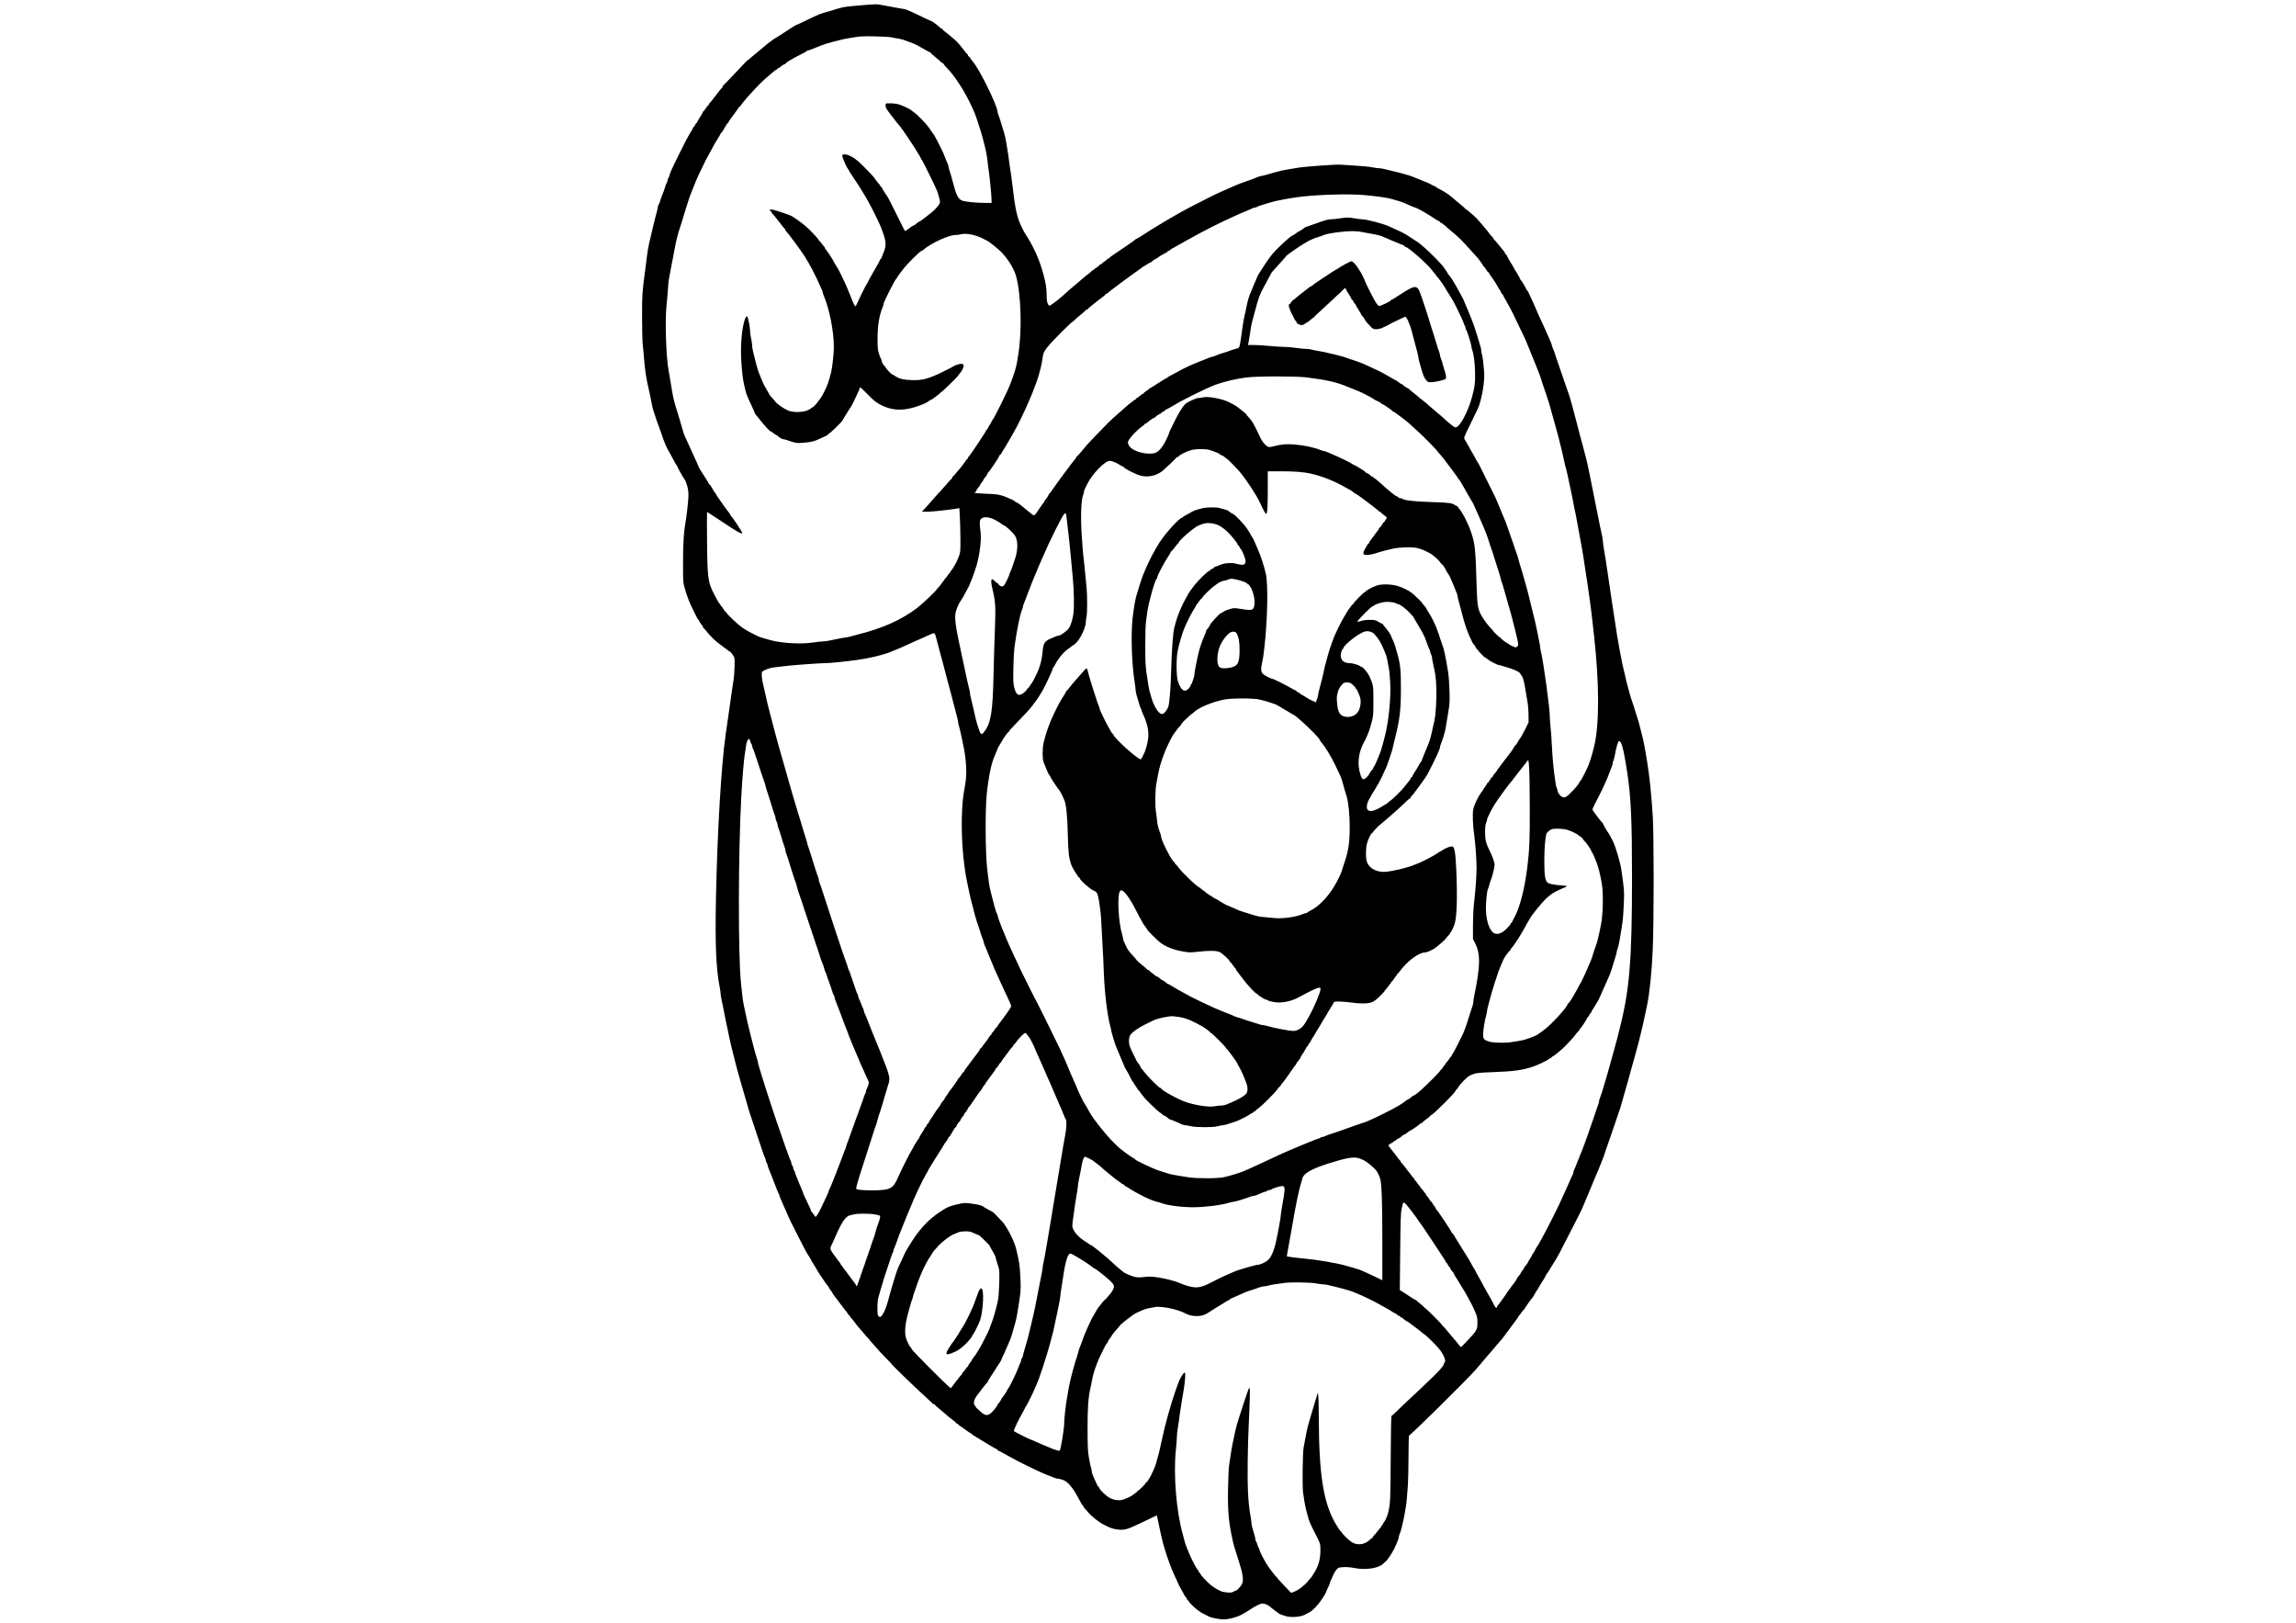
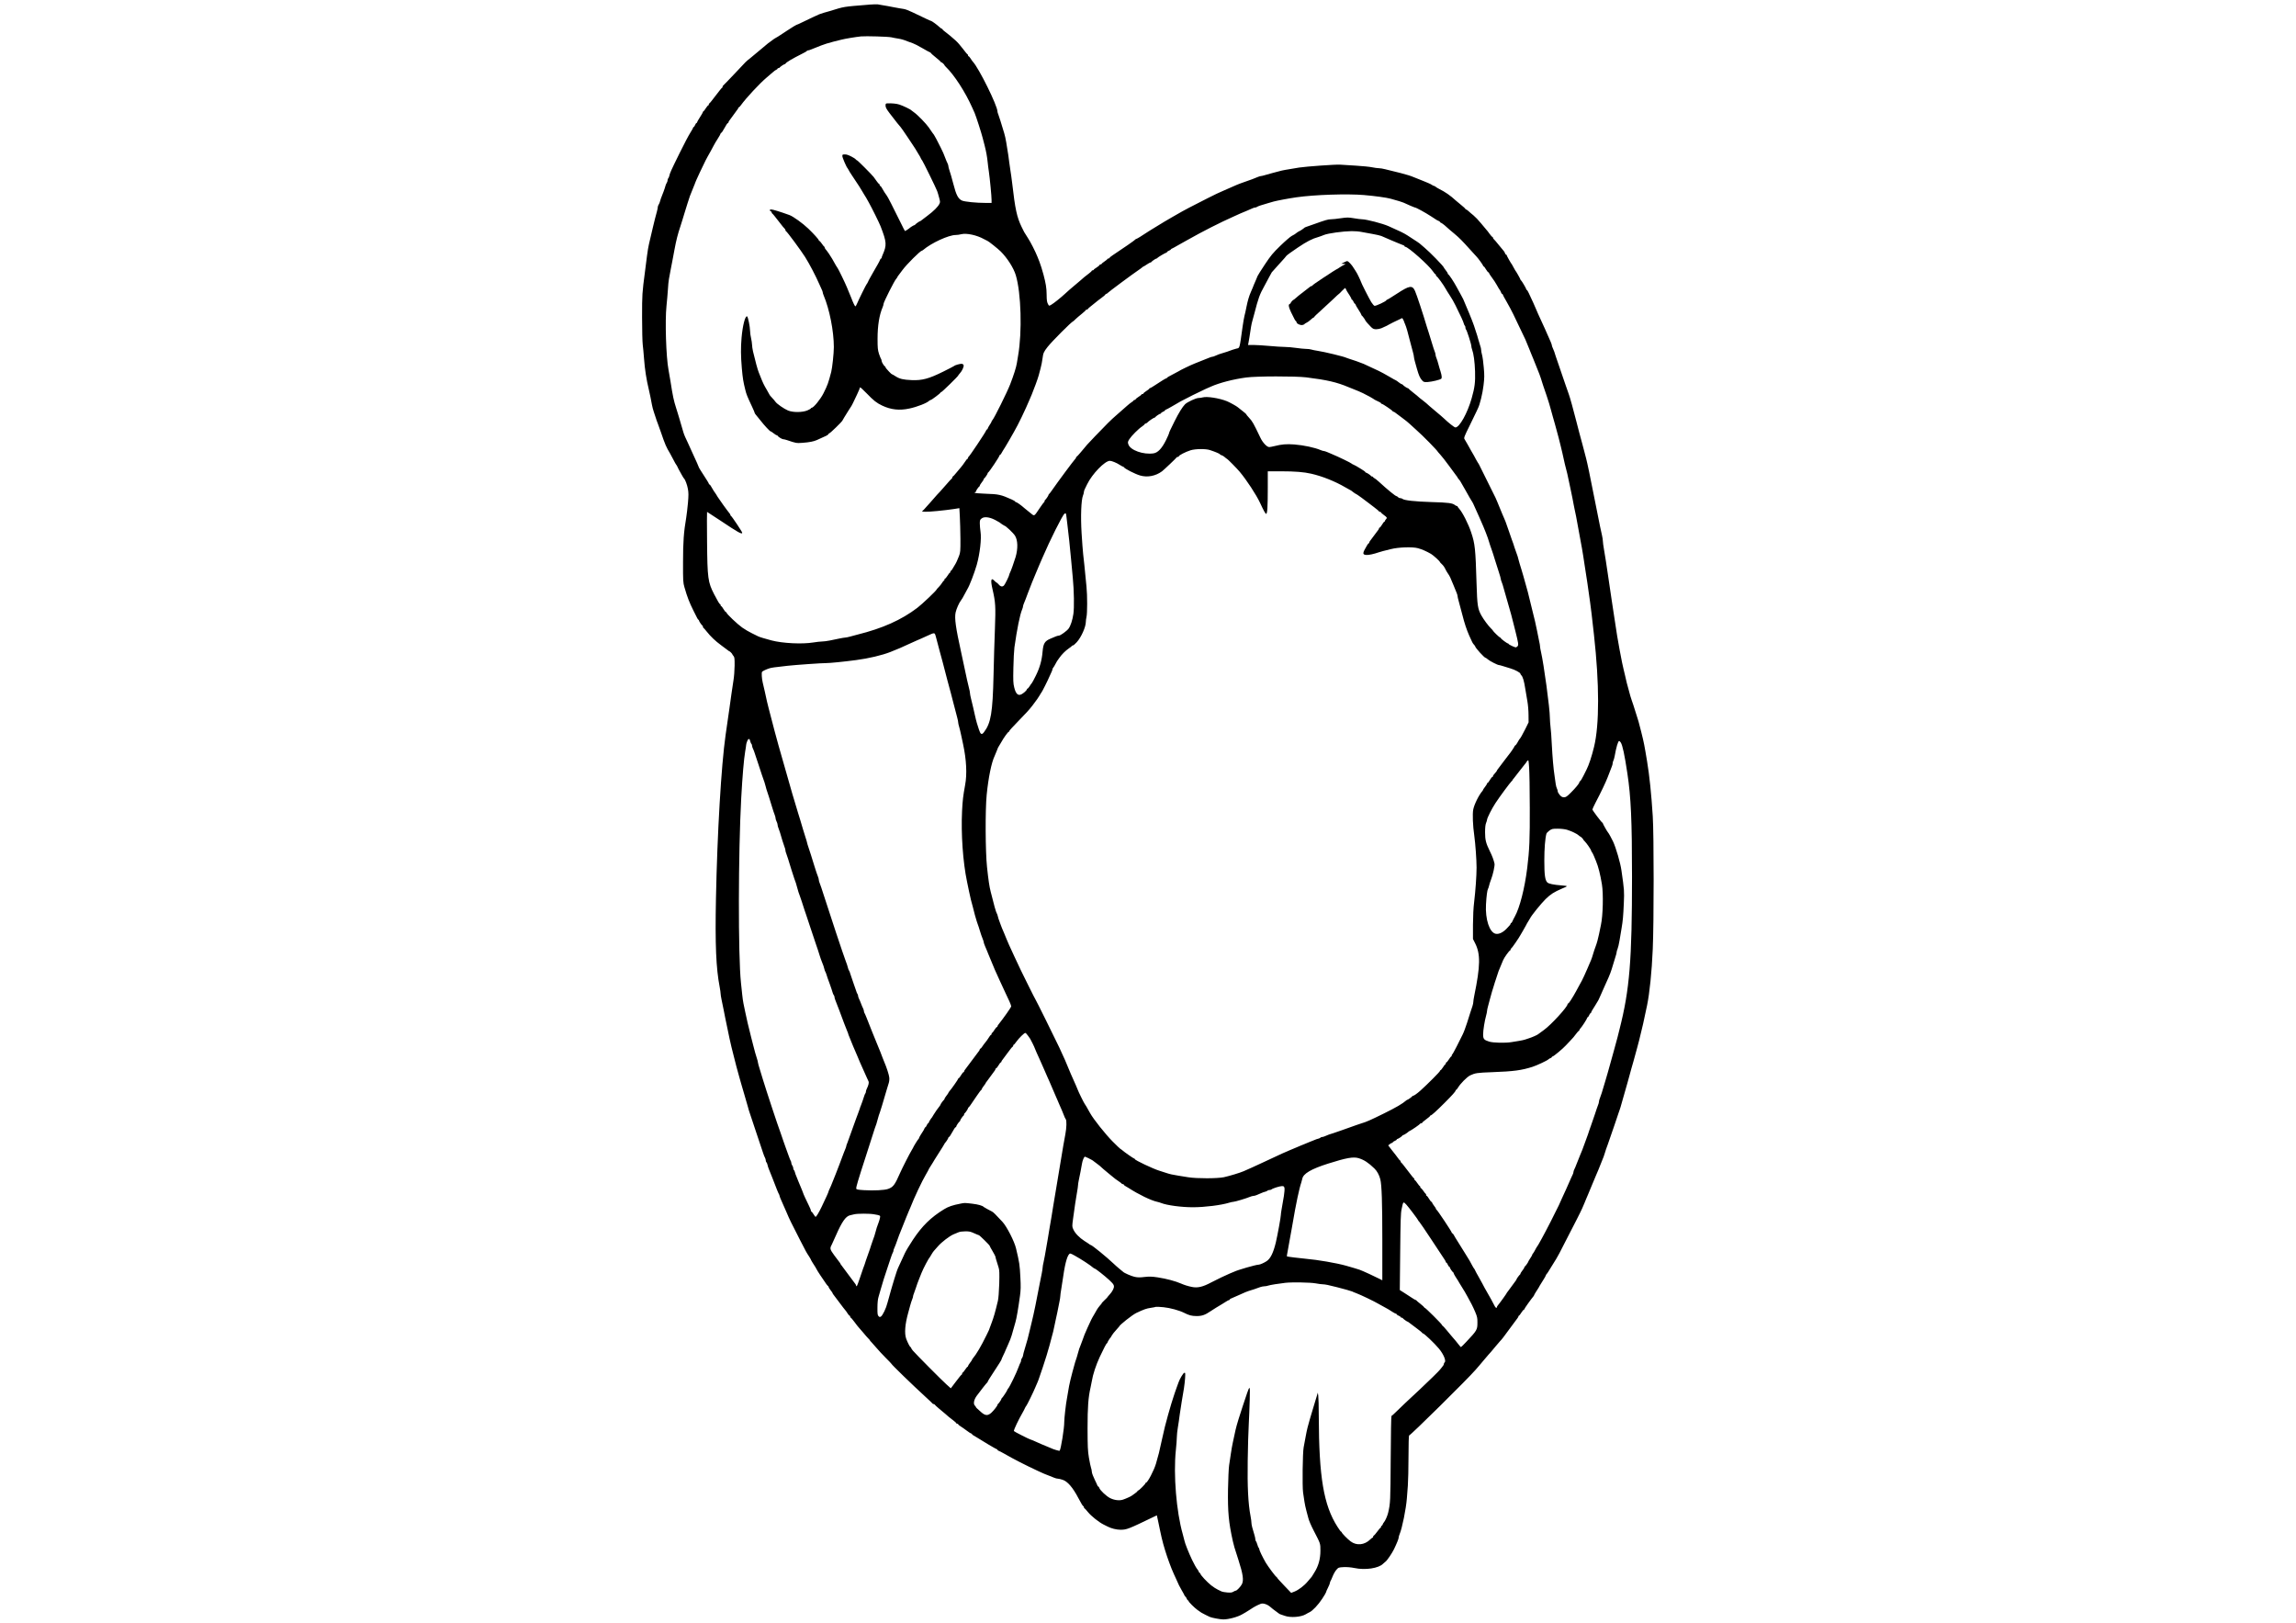
<svg xmlns="http://www.w3.org/2000/svg" version="1.0" width="3508" height="2480" viewBox="0 0 3508 2480" preserveAspectRatio="xMidYMid meet">
  <g transform="translate(0,2480) scale(0.1,-0.1)" fill="#000000" stroke="none">
    <path d="M13280 24729 c-416 -34 -369 -27 -605 -99 -16 -5 -55 -16 -85 -24 -30 -9 -64 -20 -75 -25 -11 -5 -56 -26 -100 -46 -44 -21 -115 -55 -159 -76 -43 -21 -82 -39 -88 -39 -5 0 -68 -39 -141 -87 -142 -94 -164 -108 -187 -119 -8 -4 -17 -10 -20 -13 -3 -3 -24 -19 -47 -35 -24 -16 -53 -38 -65 -50 -13 -12 -45 -39 -73 -61 -62 -50 -93 -76 -114 -95 -9 -9 -38 -33 -66 -55 -61 -48 -37 -24 -235 -235 -91 -96 -168 -176 -172 -178 -5 -2 -8 -10 -8 -18 0 -8 -3 -14 -7 -14 -5 0 -48 -54 -98 -120 -49 -66 -93 -120 -97 -120 -5 0 -8 -7 -8 -15 0 -8 -4 -15 -9 -15 -5 0 -22 -20 -38 -45 -15 -25 -31 -45 -35 -45 -5 0 -8 -5 -8 -11 0 -5 -20 -41 -45 -79 -25 -38 -45 -74 -45 -79 0 -6 -4 -11 -9 -11 -5 0 -14 -13 -21 -30 -7 -16 -16 -30 -21 -30 -5 0 -9 -5 -9 -11 0 -5 -19 -40 -43 -77 -24 -37 -98 -177 -164 -312 -136 -276 -147 -302 -157 -347 -4 -18 -12 -35 -17 -38 -5 -4 -9 -16 -9 -28 0 -13 -6 -31 -14 -42 -7 -11 -16 -31 -19 -45 -3 -14 -15 -50 -26 -80 -44 -113 -53 -136 -58 -160 -3 -14 -12 -34 -19 -45 -8 -11 -14 -28 -14 -39 0 -11 -6 -42 -14 -70 -17 -61 -39 -146 -60 -236 -29 -127 -48 -206 -61 -260 -8 -30 -21 -111 -30 -180 -9 -69 -22 -174 -30 -235 -44 -335 -45 -348 -45 -700 0 -192 5 -381 10 -420 5 -38 14 -135 20 -215 12 -163 35 -314 75 -480 14 -60 32 -146 46 -225 5 -28 18 -78 29 -110 12 -33 25 -73 30 -90 4 -16 18 -55 30 -85 12 -30 32 -86 45 -125 69 -202 83 -233 144 -335 5 -8 27 -49 48 -90 21 -41 41 -77 45 -80 4 -3 12 -17 18 -30 5 -14 21 -43 33 -65 13 -22 32 -56 42 -75 11 -19 22 -37 26 -40 18 -17 48 -96 59 -158 11 -59 11 -100 1 -215 -7 -78 -19 -178 -26 -222 -38 -223 -49 -371 -49 -680 -1 -290 1 -315 21 -385 46 -159 73 -227 140 -363 59 -120 66 -132 75 -135 4 -2 8 -8 8 -13 0 -11 42 -72 53 -77 4 -2 7 -10 7 -17 0 -7 3 -15 8 -17 4 -2 25 -25 47 -53 63 -80 134 -147 225 -214 47 -34 93 -69 103 -77 9 -8 19 -14 22 -14 7 0 45 -39 45 -47 0 -3 8 -15 18 -26 14 -16 17 -38 16 -146 -1 -70 -8 -170 -17 -222 -9 -52 -23 -148 -32 -214 -9 -66 -23 -163 -30 -215 -16 -107 -37 -255 -59 -410 -66 -463 -127 -1492 -147 -2495 -14 -704 1 -1065 57 -1355 8 -42 14 -86 14 -99 0 -13 6 -53 14 -90 8 -36 22 -104 31 -151 16 -86 36 -181 61 -300 7 -36 21 -99 29 -140 9 -41 22 -101 30 -132 8 -32 21 -84 29 -115 43 -172 51 -202 89 -338 8 -27 22 -77 31 -110 9 -33 34 -121 57 -195 22 -74 44 -151 49 -170 4 -19 13 -48 19 -65 6 -16 53 -158 105 -315 121 -362 116 -350 132 -382 8 -14 14 -35 14 -46 0 -12 4 -23 9 -27 5 -3 13 -20 17 -38 3 -17 12 -45 19 -62 7 -16 21 -50 30 -75 10 -25 21 -54 26 -65 12 -29 43 -110 70 -180 13 -33 27 -64 31 -70 4 -5 8 -15 8 -22 0 -7 14 -43 31 -80 43 -96 55 -123 74 -168 53 -125 60 -138 209 -430 93 -181 96 -187 139 -252 15 -24 27 -45 27 -48 0 -3 12 -24 27 -48 40 -61 51 -80 62 -102 8 -19 87 -137 142 -216 13 -19 27 -35 32 -37 4 -2 7 -8 7 -14 0 -6 14 -27 30 -48 17 -21 30 -41 30 -44 0 -4 5 -12 10 -19 6 -7 47 -61 92 -122 45 -60 87 -116 94 -122 7 -7 22 -28 34 -48 12 -19 26 -35 31 -35 5 0 9 -7 9 -15 0 -8 4 -15 8 -15 5 0 30 -30 57 -66 26 -36 56 -74 65 -83 9 -9 40 -45 70 -81 29 -36 64 -75 76 -87 13 -12 24 -25 24 -28 0 -3 10 -16 23 -28 12 -12 47 -51 77 -87 30 -36 94 -105 142 -153 48 -48 88 -89 88 -92 0 -11 324 -325 510 -495 63 -57 116 -108 118 -112 2 -4 10 -8 17 -8 7 0 15 -4 17 -9 2 -5 32 -33 68 -63 36 -29 76 -63 90 -75 14 -12 39 -34 55 -48 17 -14 49 -40 73 -57 23 -17 42 -35 42 -40 0 -4 7 -8 15 -8 8 0 15 -4 15 -9 0 -5 17 -20 38 -32 20 -13 63 -42 94 -66 31 -24 61 -43 67 -43 6 0 11 -4 11 -8 0 -5 10 -14 23 -21 12 -6 34 -19 49 -29 75 -49 300 -182 308 -182 6 0 10 -4 10 -9 0 -5 12 -14 28 -20 15 -6 47 -23 72 -37 143 -83 331 -179 525 -269 85 -39 94 -43 165 -70 25 -9 60 -23 78 -31 18 -8 43 -14 56 -14 12 0 45 -8 72 -17 75 -25 154 -116 237 -274 51 -96 71 -129 80 -129 4 0 7 -6 7 -14 0 -8 4 -16 9 -18 5 -1 29 -28 54 -59 49 -60 165 -153 237 -189 25 -12 54 -27 64 -32 54 -28 135 -48 195 -48 95 0 117 8 516 201 l40 19 18 -82 c10 -46 25 -117 33 -158 28 -138 60 -253 106 -390 26 -75 39 -111 68 -185 16 -39 52 -121 80 -180 15 -33 31 -67 34 -75 3 -8 22 -42 41 -75 20 -33 38 -68 42 -77 3 -10 9 -18 13 -18 4 0 13 -13 20 -30 7 -16 16 -30 21 -30 5 0 9 -4 9 -10 0 -13 86 -99 135 -135 51 -38 69 -49 125 -76 25 -12 53 -25 62 -30 28 -14 160 -39 208 -39 83 0 223 38 291 79 19 12 41 24 49 28 8 4 42 25 75 47 58 39 97 60 157 84 36 15 103 -8 149 -49 19 -17 54 -45 79 -62 25 -17 47 -34 50 -37 3 -4 14 -9 25 -13 11 -3 40 -13 64 -22 88 -32 249 -20 322 24 19 12 44 25 57 31 44 19 135 115 193 205 33 49 59 94 59 100 0 6 13 38 30 70 16 32 30 66 30 75 0 9 4 20 8 25 5 6 19 38 33 73 13 34 39 79 57 100 32 36 35 37 113 41 52 2 111 -3 164 -14 164 -35 371 -4 437 66 10 9 26 23 36 31 24 16 99 127 129 188 45 93 73 163 73 181 0 10 6 33 14 51 39 91 99 388 111 548 3 41 10 129 15 195 5 66 10 265 10 443 0 177 4 322 9 322 21 0 899 867 1012 999 30 35 59 69 66 76 6 6 35 41 64 76 29 35 60 71 68 80 20 21 53 58 115 134 27 33 57 67 65 76 23 22 58 67 161 209 50 69 98 133 106 143 7 9 14 22 14 27 0 6 3 10 8 10 4 0 20 20 35 45 16 25 33 45 38 45 5 0 9 5 9 10 0 9 102 152 140 197 5 7 10 15 10 18 0 3 12 24 27 48 39 59 51 80 59 97 4 8 27 45 51 82 24 37 43 71 43 77 0 5 3 11 8 13 4 1 34 48 67 103 33 55 62 102 65 105 5 5 20 32 66 115 12 22 63 121 113 220 51 99 120 234 154 300 34 66 70 140 81 165 10 25 25 60 33 77 7 18 20 49 28 68 8 19 21 50 29 68 8 17 35 84 61 147 26 63 57 135 67 160 11 25 23 54 28 65 4 11 12 31 18 45 6 14 21 50 32 80 12 30 27 66 32 80 6 14 14 39 18 55 9 32 28 88 41 120 5 11 20 54 33 95 14 41 48 140 76 220 28 80 55 159 59 175 5 17 13 41 19 55 5 14 18 54 27 90 10 36 23 83 30 105 7 22 21 69 30 105 9 36 23 83 30 105 7 22 20 69 29 105 10 36 23 85 30 110 18 59 40 139 90 323 19 68 41 155 61 242 9 39 22 95 30 125 12 53 30 139 60 280 39 191 72 508 87 860 18 401 18 1754 0 2030 -22 346 -50 618 -87 840 -43 259 -47 279 -89 448 -38 150 -49 189 -61 222 -7 19 -21 62 -30 95 -10 33 -23 76 -30 95 -7 19 -18 51 -24 70 -7 19 -16 49 -21 65 -4 17 -18 66 -30 110 -23 80 -29 107 -50 200 -6 28 -18 75 -25 105 -13 51 -25 111 -60 295 -24 123 -45 254 -90 555 -8 55 -22 144 -30 198 -8 53 -22 144 -30 202 -9 58 -22 149 -30 203 -8 53 -22 143 -30 200 -9 56 -22 139 -30 183 -8 45 -15 96 -15 114 0 17 -6 59 -14 93 -8 34 -21 96 -30 137 -20 104 -41 210 -61 305 -9 44 -22 112 -30 150 -61 312 -102 508 -121 580 -7 28 -20 79 -30 115 -9 36 -22 85 -29 110 -28 101 -63 232 -90 340 -42 167 -101 380 -117 420 -6 14 -28 77 -49 140 -21 63 -61 180 -89 260 -28 80 -55 159 -60 175 -14 51 -32 99 -46 128 -8 16 -14 34 -14 42 0 12 -20 62 -72 175 -11 25 -26 59 -33 75 -29 66 -74 163 -104 227 -17 37 -31 70 -31 72 0 3 -20 49 -45 103 -25 54 -56 119 -68 146 -12 26 -25 47 -29 47 -5 0 -8 4 -8 9 0 13 -73 135 -82 139 -5 2 -8 7 -8 12 0 8 -69 130 -80 140 -3 3 -14 23 -25 45 -11 22 -22 42 -25 45 -11 10 -80 132 -80 141 0 5 -4 9 -9 9 -5 0 -13 9 -16 20 -3 11 -12 26 -18 33 -7 7 -41 48 -76 92 -35 44 -70 85 -78 91 -7 6 -13 16 -13 23 0 6 -4 11 -8 11 -5 0 -24 21 -43 47 -18 26 -40 54 -49 63 -8 9 -45 53 -82 98 -37 46 -89 100 -115 121 -26 21 -61 50 -76 65 -15 14 -32 26 -38 26 -5 0 -9 3 -9 8 0 4 -28 30 -62 57 -34 28 -72 59 -84 70 -86 79 -161 131 -259 180 -22 11 -46 26 -53 33 -7 6 -18 12 -24 12 -6 0 -19 6 -27 13 -9 7 -36 21 -61 31 -25 10 -58 24 -75 31 -16 7 -50 21 -75 30 -25 9 -58 23 -75 30 -36 16 -107 38 -192 60 -100 24 -174 43 -239 59 -33 9 -77 16 -97 16 -19 0 -66 6 -104 14 -37 8 -149 19 -248 25 -99 6 -207 13 -240 15 -66 5 -521 -28 -625 -44 -210 -34 -259 -43 -300 -55 -25 -7 -74 -20 -110 -29 -36 -9 -86 -23 -111 -31 -26 -8 -54 -15 -63 -15 -8 0 -30 -6 -48 -14 -53 -23 -107 -43 -203 -76 -49 -17 -103 -37 -120 -45 -43 -20 -136 -61 -203 -89 -88 -38 -106 -47 -236 -112 -224 -112 -390 -200 -469 -247 -43 -26 -80 -47 -82 -47 -4 0 -217 -128 -254 -152 -14 -10 -33 -21 -41 -25 -8 -4 -33 -19 -55 -34 -118 -78 -185 -119 -194 -119 -5 0 -11 -4 -13 -8 -3 -8 -200 -145 -345 -240 -29 -19 -53 -39 -53 -43 0 -5 -7 -9 -15 -9 -8 0 -15 -3 -15 -7 0 -5 -20 -21 -45 -38 -24 -16 -45 -33 -45 -37 0 -5 -7 -8 -15 -8 -8 0 -15 -4 -15 -9 0 -5 -20 -22 -45 -38 -25 -15 -45 -31 -45 -35 0 -5 -7 -8 -15 -8 -8 0 -15 -4 -15 -8 0 -5 -19 -23 -42 -40 -24 -17 -56 -43 -73 -57 -16 -14 -41 -36 -55 -48 -14 -12 -52 -44 -85 -72 -69 -57 -99 -84 -158 -138 -64 -59 -168 -142 -205 -163 -33 -19 -33 -19 -45 1 -21 36 -25 58 -26 160 -1 95 -12 164 -48 300 -17 65 -47 159 -62 197 -5 12 -19 48 -31 78 -33 82 -104 222 -147 287 -55 85 -59 91 -95 168 -71 147 -98 270 -143 665 -9 74 -21 162 -27 195 -6 33 -14 89 -18 125 -7 64 -16 125 -46 305 -8 50 -22 113 -31 140 -30 96 -40 130 -58 190 -10 33 -24 75 -31 93 -8 18 -14 40 -14 48 0 89 -285 665 -376 761 -7 7 -22 28 -34 48 -12 19 -26 35 -31 35 -5 0 -9 7 -9 15 0 8 -4 15 -8 15 -4 0 -36 38 -70 84 -34 46 -85 104 -114 129 -29 25 -66 58 -83 72 -16 14 -49 40 -72 57 -24 17 -43 35 -43 40 0 4 -4 8 -9 8 -6 0 -25 14 -43 31 -37 34 -113 89 -123 89 -7 0 -84 36 -290 135 -49 24 -108 46 -130 48 -22 3 -89 14 -150 26 -60 12 -135 26 -165 30 -30 5 -66 11 -80 14 -14 2 -72 0 -130 -4z m339 -499 c23 -6 68 -14 100 -19 53 -8 89 -19 156 -46 17 -7 48 -18 70 -25 22 -7 89 -41 148 -76 60 -35 113 -64 118 -64 5 0 9 -3 9 -8 0 -4 34 -34 75 -67 41 -33 75 -63 75 -67 0 -5 5 -8 10 -8 10 0 50 -36 50 -45 0 -3 10 -16 23 -28 127 -122 295 -382 402 -622 15 -33 31 -69 36 -80 21 -49 103 -302 123 -382 9 -35 23 -89 31 -120 23 -92 36 -162 45 -248 4 -44 13 -111 19 -150 14 -96 42 -380 41 -432 l0 -43 -92 0 c-142 0 -319 18 -360 36 -58 26 -89 85 -132 254 -25 95 -46 169 -62 215 -8 23 -14 48 -14 57 0 9 -6 29 -14 45 -8 15 -22 48 -31 73 -26 69 -39 100 -72 165 -44 90 -97 189 -103 195 -6 6 -40 54 -81 115 -37 54 -172 193 -219 225 -19 13 -39 28 -45 34 -13 16 -129 71 -185 89 -42 14 -116 21 -182 18 -25 -1 -28 -5 -28 -35 0 -26 14 -52 60 -113 96 -126 161 -207 169 -213 4 -3 55 -75 112 -161 124 -186 126 -189 139 -214 6 -11 19 -33 30 -50 11 -16 25 -41 30 -55 6 -13 15 -27 19 -30 9 -7 214 -425 230 -470 7 -19 21 -65 30 -101 16 -59 17 -69 3 -95 -22 -44 -88 -110 -182 -180 -47 -35 -90 -68 -97 -74 -7 -5 -15 -10 -18 -10 -8 0 -69 -44 -73 -52 -2 -5 -8 -8 -13 -8 -9 0 -66 -36 -79 -50 -7 -7 -58 -40 -63 -40 -2 0 -30 53 -61 118 -122 248 -205 411 -216 422 -10 10 -60 88 -81 128 -7 12 -16 22 -21 22 -4 0 -8 7 -8 15 0 8 -4 15 -9 15 -4 0 -20 18 -35 40 -15 23 -37 53 -49 68 -40 48 -243 252 -252 252 -4 0 -13 6 -19 14 -18 23 -119 74 -151 76 -50 3 -55 1 -55 -25 0 -23 65 -174 80 -185 3 -3 9 -13 13 -22 3 -10 28 -49 54 -88 100 -149 143 -216 152 -235 5 -11 20 -36 33 -55 13 -19 27 -42 31 -50 4 -8 23 -42 42 -75 44 -78 158 -308 179 -362 95 -246 97 -287 30 -440 -8 -17 -14 -36 -14 -42 0 -6 -4 -11 -9 -11 -5 0 -13 -10 -16 -22 -4 -11 -20 -42 -35 -68 -15 -26 -43 -74 -61 -106 -18 -33 -43 -77 -56 -99 -12 -22 -28 -51 -33 -65 -6 -13 -14 -27 -18 -30 -8 -6 -119 -231 -147 -297 -10 -24 -21 -43 -26 -43 -8 0 -34 53 -63 130 -10 25 -24 59 -31 75 -7 17 -23 55 -35 85 -24 61 -132 282 -140 290 -6 5 -38 60 -85 145 -25 44 -73 115 -105 152 -5 7 -10 16 -10 22 0 5 -3 11 -7 13 -5 2 -21 22 -37 46 -16 23 -33 42 -37 42 -5 0 -9 4 -9 9 0 13 -73 94 -160 178 -83 80 -229 185 -287 207 -141 51 -255 86 -280 86 -26 0 -31 -18 -8 -26 8 -4 15 -12 15 -19 0 -7 4 -15 9 -17 5 -1 49 -55 97 -118 48 -63 91 -116 96 -118 4 -2 8 -10 8 -17 0 -7 4 -15 9 -17 15 -5 229 -295 291 -393 71 -113 164 -292 222 -425 10 -25 26 -58 33 -73 8 -16 15 -35 15 -42 0 -8 6 -29 14 -47 90 -212 156 -548 156 -791 0 -95 -24 -316 -40 -379 -46 -174 -53 -195 -118 -326 -45 -90 -152 -222 -181 -222 -6 0 -11 -4 -11 -8 0 -5 -24 -19 -52 -31 -76 -33 -221 -34 -297 -3 -62 26 -172 102 -194 135 -8 12 -31 39 -51 60 -20 21 -36 40 -36 42 0 2 -20 36 -43 77 -45 76 -60 106 -96 198 -12 30 -26 64 -30 75 -15 36 -53 175 -86 316 -8 36 -15 83 -15 105 -1 21 -7 66 -15 99 -8 33 -15 83 -15 110 -1 66 -32 218 -46 222 -29 10 -68 -142 -84 -328 -13 -155 -12 -273 4 -464 14 -157 23 -211 53 -330 17 -70 27 -95 107 -266 20 -42 36 -81 36 -86 0 -5 8 -18 18 -29 9 -10 42 -50 72 -89 61 -78 143 -165 154 -165 5 0 25 -13 46 -30 21 -16 42 -30 48 -30 6 0 12 -4 14 -8 6 -15 66 -52 84 -52 10 0 36 -6 59 -14 139 -47 142 -48 237 -41 107 8 167 20 218 42 150 66 172 77 177 91 3 6 9 12 13 12 13 0 191 173 201 195 5 11 17 32 27 47 9 15 37 60 62 100 24 40 47 75 50 78 3 3 12 21 21 40 9 19 37 79 63 132 25 53 46 103 46 110 0 7 44 -32 98 -88 113 -117 154 -149 242 -191 134 -63 264 -77 415 -44 121 26 266 83 303 119 7 6 18 12 23 12 13 0 149 103 149 112 0 5 5 8 11 8 11 0 259 242 259 253 0 3 12 18 26 34 33 35 63 101 57 124 -3 10 -15 19 -27 21 -21 3 -107 -20 -116 -32 -3 -3 -79 -43 -170 -88 -218 -108 -321 -136 -482 -129 -128 5 -184 19 -246 59 -24 15 -45 28 -48 28 -7 0 -32 21 -52 44 -9 10 -25 27 -34 38 -10 10 -18 22 -18 27 0 5 -4 11 -8 13 -15 6 -52 66 -52 85 0 10 -4 23 -8 28 -5 6 -19 41 -32 79 -19 61 -22 90 -22 230 0 201 26 363 78 484 8 18 14 41 14 51 0 24 165 352 191 379 10 12 19 24 19 27 0 3 5 11 10 18 6 7 37 48 69 92 62 85 273 295 296 295 3 0 11 5 18 10 126 108 391 230 499 230 21 0 60 5 85 12 81 20 238 -14 347 -75 27 -15 50 -27 53 -27 10 0 162 -121 202 -161 101 -101 198 -252 231 -363 82 -271 99 -868 35 -1231 -8 -44 -16 -96 -19 -115 -10 -63 -47 -179 -102 -322 -49 -125 -243 -516 -271 -546 -7 -7 -13 -17 -13 -22 0 -5 -13 -29 -30 -53 -16 -25 -30 -50 -30 -56 0 -6 -4 -11 -9 -11 -5 0 -12 -9 -16 -20 -8 -26 -254 -394 -266 -398 -5 -2 -9 -10 -9 -18 0 -8 -4 -14 -9 -14 -5 0 -23 -22 -40 -49 -18 -27 -42 -60 -54 -73 -12 -14 -44 -53 -72 -86 -27 -34 -53 -62 -57 -62 -5 0 -8 -6 -8 -14 0 -8 -4 -16 -9 -18 -4 -1 -41 -41 -80 -87 -40 -46 -85 -97 -99 -112 -30 -30 -46 -48 -147 -164 -39 -44 -83 -93 -99 -110 l-30 -30 50 -3 c50 -4 295 20 441 42 l81 13 7 -131 c4 -72 8 -223 9 -336 1 -192 -1 -209 -22 -265 -26 -69 -45 -108 -72 -150 -11 -16 -25 -40 -31 -52 -7 -13 -16 -23 -21 -23 -4 0 -8 -7 -8 -15 0 -8 -3 -15 -7 -15 -5 0 -21 -20 -36 -45 -16 -25 -33 -45 -38 -45 -5 0 -9 -7 -9 -15 0 -8 -4 -15 -8 -15 -4 0 -16 -14 -27 -32 -10 -18 -34 -47 -52 -66 -18 -18 -33 -35 -33 -38 0 -14 -224 -227 -295 -280 -245 -186 -530 -313 -915 -409 -36 -9 -88 -23 -116 -31 -28 -8 -59 -14 -70 -14 -10 0 -52 -7 -91 -15 -40 -8 -106 -22 -145 -30 -40 -8 -93 -15 -118 -15 -25 0 -85 -7 -135 -15 -169 -28 -470 -13 -640 32 -105 28 -183 52 -202 62 -10 6 -52 27 -93 46 -41 19 -109 59 -150 88 -74 52 -240 210 -240 228 0 5 -4 9 -10 9 -5 0 -21 20 -36 45 -14 25 -30 45 -35 45 -5 0 -9 7 -9 15 0 8 -3 15 -7 15 -10 0 -34 41 -91 150 -96 186 -104 244 -109 808 -3 248 -2 452 0 452 2 0 95 -61 207 -135 267 -179 330 -214 330 -183 0 13 -159 252 -171 256 -5 2 -9 8 -9 13 0 6 -5 15 -10 22 -34 40 -169 228 -186 257 -10 19 -21 37 -24 40 -10 10 -60 88 -81 128 -7 12 -16 22 -21 22 -4 0 -8 5 -8 11 0 6 -34 62 -75 124 -41 63 -75 117 -75 120 0 7 -40 96 -118 265 -17 36 -40 88 -52 115 -12 28 -31 68 -42 90 -10 22 -23 56 -28 75 -8 30 -23 83 -60 205 -5 17 -16 53 -24 80 -8 28 -19 64 -25 80 -37 115 -52 185 -86 405 -9 58 -23 139 -31 180 -37 192 -55 751 -31 975 9 83 18 197 22 255 3 58 10 130 16 160 5 30 17 91 25 135 8 44 21 112 29 150 7 39 21 111 30 160 26 141 53 247 90 355 7 19 20 62 30 95 10 33 25 85 35 115 10 30 30 96 45 145 15 50 31 99 36 110 4 11 18 45 30 75 12 30 28 69 35 87 8 17 14 34 14 37 0 9 134 296 161 346 4 8 19 35 32 60 14 25 34 61 45 80 11 19 31 55 43 80 12 25 42 75 66 112 24 37 43 72 43 77 0 6 4 11 8 11 5 0 14 10 21 23 6 12 20 36 31 52 11 17 25 40 31 53 7 12 16 22 21 22 4 0 8 5 8 10 0 6 5 16 10 23 6 7 33 44 60 82 27 39 56 78 64 88 9 9 16 22 16 27 0 6 4 10 8 10 5 0 20 15 33 34 80 111 287 333 394 423 28 23 68 58 90 77 22 20 48 39 58 42 9 3 17 10 17 15 0 5 6 9 14 9 8 0 16 3 18 8 5 10 66 52 77 52 5 0 11 4 13 8 7 19 102 75 263 156 33 16 62 33 63 38 2 4 10 8 17 8 8 0 29 6 47 14 18 8 53 22 78 31 25 10 59 23 75 30 42 17 119 41 190 59 33 8 87 21 120 30 58 15 216 41 300 50 73 7 419 -3 464 -14z m7224 -2410 c163 -14 340 -38 405 -56 116 -32 168 -48 197 -60 17 -7 61 -27 98 -44 38 -16 71 -30 75 -30 18 0 160 -78 247 -135 84 -56 98 -64 118 -71 9 -3 17 -10 17 -14 0 -5 8 -11 18 -14 9 -3 33 -21 54 -38 65 -58 92 -82 153 -132 71 -59 121 -110 234 -236 47 -52 90 -99 96 -105 22 -20 105 -134 105 -144 0 -6 4 -11 9 -11 5 0 21 -20 35 -45 15 -25 31 -45 36 -45 6 0 10 -5 10 -11 0 -6 20 -36 43 -67 24 -31 59 -84 77 -117 18 -33 38 -67 45 -75 7 -8 16 -25 19 -37 4 -13 12 -23 17 -23 5 0 9 -4 9 -9 0 -5 26 -54 58 -108 31 -54 78 -141 103 -193 72 -148 169 -352 185 -387 26 -61 41 -98 59 -143 10 -25 23 -58 30 -75 7 -16 21 -50 31 -75 9 -25 26 -65 36 -90 38 -88 82 -206 98 -265 5 -16 14 -46 21 -65 6 -19 17 -51 24 -70 7 -19 18 -51 24 -70 7 -19 16 -48 21 -65 5 -16 13 -43 19 -60 5 -16 17 -59 27 -95 9 -36 22 -83 29 -105 7 -22 21 -69 30 -105 10 -36 23 -85 30 -110 16 -56 41 -152 59 -227 8 -32 20 -80 26 -108 7 -27 16 -68 20 -90 4 -22 12 -60 19 -85 30 -109 41 -158 87 -380 8 -41 21 -104 29 -140 8 -36 16 -78 18 -95 2 -16 9 -50 15 -75 12 -48 31 -148 57 -295 19 -105 38 -213 56 -305 7 -36 15 -87 19 -115 4 -27 13 -84 19 -125 27 -167 60 -389 85 -575 15 -105 27 -210 60 -505 83 -745 84 -1370 1 -1710 -36 -149 -80 -280 -116 -350 -4 -8 -24 -49 -45 -90 -20 -41 -43 -79 -51 -83 -7 -4 -13 -13 -13 -19 0 -16 -58 -87 -132 -160 -57 -57 -74 -68 -102 -68 -26 0 -41 8 -65 35 -17 20 -31 45 -31 56 0 11 -5 30 -12 42 -7 12 -15 45 -19 72 -3 28 -11 82 -17 120 -17 109 -32 282 -43 490 -5 105 -13 222 -19 260 -5 39 -9 102 -10 142 0 141 -93 821 -136 1006 -8 32 -14 68 -14 80 0 12 -6 51 -15 87 -8 36 -22 103 -30 150 -9 47 -23 112 -31 145 -38 149 -44 174 -59 240 -38 163 -61 251 -120 455 -8 25 -21 72 -31 105 -9 33 -21 71 -26 84 -5 14 -13 43 -18 65 -4 23 -18 66 -30 96 -12 30 -25 69 -30 85 -9 32 -28 88 -41 120 -5 11 -25 70 -45 130 -20 61 -43 126 -51 145 -8 19 -19 44 -23 55 -5 11 -17 40 -28 65 -10 25 -27 65 -37 90 -10 25 -27 65 -37 90 -11 25 -23 54 -28 65 -7 16 -199 404 -249 502 -8 16 -17 30 -20 33 -3 3 -16 25 -29 50 -12 25 -27 52 -32 60 -13 20 -60 104 -100 176 -18 33 -39 67 -45 77 -11 16 -1 44 77 200 49 100 96 198 105 217 8 19 20 43 25 54 28 54 70 226 84 346 14 116 15 155 4 275 -6 77 -18 163 -26 192 -8 28 -14 63 -14 77 0 14 -6 43 -14 63 -7 21 -21 67 -31 103 -9 36 -22 76 -27 90 -6 14 -14 39 -18 55 -15 56 -73 206 -142 365 -19 42 -28 64 -42 100 -4 8 -18 35 -32 60 -14 25 -45 82 -69 126 -43 80 -113 186 -127 192 -5 2 -8 8 -8 14 0 6 -13 27 -30 48 -16 21 -30 40 -30 43 0 16 -220 242 -294 302 -27 22 -56 47 -65 56 -14 14 -55 41 -201 135 -54 34 -106 60 -285 139 -93 41 -336 104 -404 105 -18 0 -75 7 -126 16 -85 14 -102 14 -199 0 -59 -9 -126 -16 -150 -16 -44 0 -85 -12 -261 -75 -55 -20 -109 -39 -120 -42 -11 -4 -22 -9 -25 -12 -8 -10 -69 -51 -75 -51 -6 0 -64 -39 -75 -50 -3 -3 -23 -14 -45 -25 -21 -11 -99 -78 -172 -149 -115 -111 -147 -150 -238 -287 -58 -87 -108 -167 -111 -176 -4 -10 -15 -38 -26 -63 -23 -52 -38 -87 -48 -115 -5 -11 -17 -40 -28 -65 -28 -63 -48 -131 -68 -230 -9 -47 -22 -107 -30 -135 -7 -27 -19 -99 -28 -160 -50 -356 -42 -329 -96 -341 -14 -3 -41 -11 -60 -18 -66 -25 -105 -38 -135 -46 -48 -13 -98 -31 -128 -46 -16 -8 -35 -14 -42 -14 -8 0 -29 -6 -47 -14 -18 -8 -53 -22 -78 -31 -25 -10 -58 -23 -75 -30 -16 -7 -50 -21 -75 -30 -52 -20 -233 -107 -240 -116 -3 -3 -44 -25 -92 -49 -49 -24 -88 -48 -88 -52 0 -4 -5 -8 -11 -8 -9 0 -75 -41 -197 -121 -24 -16 -47 -29 -53 -29 -5 0 -9 -3 -9 -7 0 -5 -20 -21 -45 -36 -25 -16 -45 -33 -45 -38 0 -5 -7 -9 -15 -9 -8 0 -15 -3 -15 -7 0 -5 -20 -21 -45 -36 -25 -16 -45 -33 -45 -38 0 -5 -7 -9 -15 -9 -8 0 -15 -4 -15 -8 0 -4 -12 -15 -27 -24 -16 -10 -47 -34 -70 -55 -44 -40 -72 -65 -174 -153 -71 -61 -149 -138 -319 -316 -120 -125 -131 -138 -218 -244 -30 -36 -58 -66 -63 -68 -5 -2 -9 -8 -9 -14 0 -6 -6 -16 -14 -22 -15 -12 -276 -364 -346 -466 -24 -36 -48 -66 -52 -68 -4 -2 -8 -8 -8 -13 0 -11 -42 -72 -52 -77 -5 -2 -8 -10 -8 -17 0 -7 -3 -15 -8 -17 -4 -1 -33 -41 -65 -88 -95 -139 -76 -131 -154 -69 -37 30 -73 58 -79 64 -50 45 -120 95 -134 95 -5 0 -10 3 -10 8 0 4 -24 18 -52 31 -165 74 -201 82 -399 88 -93 3 -169 10 -169 15 0 4 5 8 10 8 6 0 10 5 10 10 0 12 41 73 53 78 4 2 7 8 7 14 0 6 14 27 30 48 17 21 30 42 30 48 0 6 3 12 8 14 10 5 52 66 52 77 0 5 3 11 8 13 15 6 172 241 172 257 0 6 4 11 8 11 5 0 14 10 21 23 14 25 26 46 62 102 14 22 41 67 59 100 18 33 52 92 74 130 62 106 170 330 241 500 8 19 21 50 29 68 37 89 93 243 106 292 4 17 17 64 28 105 12 42 25 110 30 151 11 86 18 102 78 179 63 81 371 390 389 390 3 0 19 15 37 33 18 17 61 55 96 82 34 28 62 53 62 58 0 4 7 7 15 7 8 0 15 4 15 8 0 4 21 24 48 44 26 20 58 46 72 58 14 12 53 43 88 68 34 25 62 49 62 54 0 4 5 8 11 8 7 0 17 6 23 14 12 15 377 286 466 346 28 19 58 41 65 48 7 6 16 12 19 12 3 0 25 14 49 30 25 17 49 30 55 30 6 0 12 3 14 8 5 10 66 52 77 52 5 0 11 3 13 8 4 9 126 82 139 82 5 0 9 4 9 9 0 5 14 14 30 21 17 7 30 16 30 20 0 4 8 10 18 13 9 4 44 22 77 42 33 19 69 40 80 45 11 6 46 25 77 43 235 133 503 269 713 362 17 7 59 27 95 43 36 16 85 37 110 46 25 10 58 24 73 32 16 8 36 14 46 14 9 0 21 4 26 9 10 9 73 30 165 56 30 9 71 20 90 26 51 14 230 48 350 65 273 39 770 56 1033 34z m-38 -564 c39 -8 115 -22 170 -31 55 -10 114 -23 130 -30 53 -24 130 -57 150 -65 30 -11 65 -26 115 -48 25 -11 55 -23 68 -27 12 -3 22 -11 22 -16 0 -5 4 -9 10 -9 44 0 363 -284 426 -379 14 -23 31 -41 35 -41 5 0 9 -7 9 -15 0 -8 4 -15 8 -15 12 0 110 -135 142 -195 5 -11 32 -54 59 -95 28 -41 68 -111 89 -155 77 -155 121 -250 127 -278 4 -15 11 -30 16 -33 5 -3 9 -16 9 -29 0 -13 4 -26 9 -29 12 -8 81 -224 81 -253 0 -12 5 -34 11 -50 24 -64 41 -188 46 -338 5 -164 -5 -245 -52 -410 -64 -226 -186 -445 -248 -445 -16 0 -105 70 -178 140 -21 20 -60 53 -134 115 -72 60 -112 95 -134 116 -9 8 -36 30 -61 49 -25 18 -49 38 -55 44 -5 6 -41 36 -80 66 -38 30 -71 58 -73 62 -2 5 -8 8 -13 8 -11 0 -72 42 -77 53 -2 4 -8 7 -14 7 -6 0 -27 14 -48 30 -21 17 -40 30 -43 30 -3 0 -50 26 -104 58 -54 32 -126 71 -158 86 -60 28 -192 89 -230 107 -34 15 -188 70 -221 78 -18 5 -37 12 -43 15 -26 16 -338 92 -441 107 -36 5 -78 14 -94 19 -16 6 -52 10 -81 10 -28 0 -96 7 -151 15 -54 8 -133 15 -174 15 -41 0 -147 7 -235 15 -88 8 -198 15 -244 15 l-83 0 7 33 c3 17 10 57 15 87 18 128 32 208 45 250 7 25 20 74 30 110 60 234 82 294 150 415 19 33 51 94 72 135 21 41 41 77 44 80 3 3 45 50 94 105 49 55 94 106 102 113 7 7 19 22 26 32 7 11 85 67 173 126 142 96 225 138 319 164 17 5 55 18 85 31 62 25 287 56 420 58 47 1 117 -5 155 -13z m-846 -2221 c315 -39 467 -74 646 -150 17 -7 50 -21 75 -30 58 -22 107 -44 145 -62 72 -36 150 -78 155 -84 7 -8 58 -35 93 -50 15 -6 27 -15 27 -20 0 -5 6 -9 13 -9 14 0 160 -99 165 -112 2 -4 8 -8 13 -8 5 0 17 -6 26 -14 10 -8 56 -43 103 -77 47 -34 99 -76 116 -93 17 -17 62 -58 100 -91 101 -88 334 -326 334 -340 0 -2 17 -21 38 -43 20 -21 81 -99 135 -173 54 -74 104 -142 112 -152 8 -9 15 -20 15 -23 0 -2 8 -14 18 -25 11 -10 25 -32 33 -47 8 -15 39 -70 70 -122 30 -52 58 -102 62 -110 4 -8 16 -28 27 -45 11 -16 24 -39 29 -50 21 -48 64 -143 81 -180 9 -22 24 -56 33 -75 57 -127 110 -263 127 -325 8 -29 18 -58 45 -135 7 -19 28 -82 45 -140 18 -58 46 -144 61 -192 16 -48 29 -94 29 -102 0 -8 6 -30 14 -48 8 -18 22 -62 31 -98 10 -36 23 -83 30 -105 7 -22 21 -69 30 -105 10 -36 23 -83 30 -105 13 -40 34 -121 60 -225 7 -30 20 -82 29 -115 46 -184 50 -210 31 -229 -9 -9 -21 -16 -26 -16 -17 0 -109 44 -109 52 0 4 -5 8 -10 8 -14 0 -110 72 -110 82 0 4 -4 8 -10 8 -9 0 -110 97 -110 106 0 3 -13 17 -28 32 -39 37 -113 136 -147 197 -57 102 -65 154 -75 485 -16 540 -24 612 -82 785 -42 129 -134 310 -185 365 -13 14 -23 28 -23 32 0 5 -5 8 -12 8 -6 0 -19 6 -27 13 -37 31 -100 40 -361 47 -257 8 -420 26 -444 50 -5 5 -20 10 -32 10 -12 0 -27 7 -34 15 -7 8 -17 15 -22 15 -17 0 -130 92 -272 222 -28 26 -59 50 -68 53 -10 4 -18 11 -18 16 0 5 -6 9 -14 9 -8 0 -16 3 -18 8 -5 11 -66 52 -78 52 -5 0 -10 4 -10 9 0 4 -28 25 -62 45 -35 21 -70 42 -78 47 -8 5 -26 14 -40 20 -13 5 -27 13 -30 17 -7 10 -205 106 -305 147 -16 7 -47 20 -68 29 -21 9 -44 16 -52 16 -8 0 -29 6 -47 14 -91 39 -261 75 -403 86 -122 9 -192 3 -307 -26 -32 -8 -66 -14 -76 -14 -35 0 -100 68 -135 143 -107 224 -122 251 -175 307 -23 25 -42 48 -42 52 0 4 -28 28 -62 54 -35 27 -65 51 -68 54 -10 11 -126 76 -165 91 -117 47 -305 76 -369 58 -17 -5 -45 -9 -63 -9 -40 0 -172 -61 -207 -96 -41 -42 -95 -129 -160 -259 -68 -136 -86 -175 -86 -188 0 -4 -21 -52 -47 -105 -62 -124 -123 -188 -189 -198 -155 -23 -355 48 -384 137 -11 33 -10 40 15 80 32 50 140 159 197 196 21 14 38 30 38 34 0 5 6 9 14 9 7 0 19 7 26 15 16 19 98 75 110 75 4 0 10 3 12 8 5 11 66 52 78 52 5 0 10 4 10 9 0 5 14 14 30 21 17 7 30 16 30 21 0 5 4 9 9 9 5 0 47 22 93 49 45 27 108 63 138 80 59 33 306 156 380 189 25 10 61 27 82 36 130 58 343 113 538 139 154 21 752 22 919 2z m-1472 -1111 c78 -25 153 -57 153 -65 0 -4 10 -9 23 -13 13 -3 36 -17 51 -31 15 -14 30 -25 33 -25 7 0 154 -149 193 -196 106 -126 255 -354 311 -474 54 -117 83 -170 94 -170 18 0 25 102 25 393 l0 257 201 0 c214 0 351 -11 464 -37 170 -39 364 -117 520 -208 33 -19 67 -38 75 -42 8 -3 17 -9 20 -12 9 -10 69 -51 75 -51 5 0 151 -106 190 -138 6 -4 42 -32 80 -61 39 -30 72 -57 73 -62 2 -5 10 -9 18 -9 8 0 14 -4 14 -8 0 -5 20 -23 45 -41 49 -35 52 -42 30 -65 -8 -8 -15 -19 -15 -25 0 -6 -4 -11 -9 -11 -5 0 -21 -20 -35 -45 -15 -25 -31 -45 -36 -45 -6 0 -10 -5 -10 -10 0 -6 -5 -16 -10 -23 -6 -7 -35 -46 -65 -87 -30 -41 -59 -80 -65 -87 -5 -7 -10 -17 -10 -23 0 -5 -3 -10 -7 -10 -5 0 -17 -15 -27 -33 -71 -119 -73 -140 -11 -145 36 -3 112 13 190 40 17 5 46 14 65 19 19 4 73 18 120 30 118 30 332 37 415 14 62 -17 132 -48 199 -87 36 -21 136 -112 136 -124 0 -3 12 -16 27 -30 26 -24 42 -47 62 -89 5 -11 20 -37 34 -57 27 -39 38 -61 87 -183 17 -44 38 -95 46 -113 8 -18 14 -40 14 -49 0 -9 7 -41 16 -72 22 -79 40 -146 59 -221 29 -116 64 -222 103 -310 45 -102 53 -117 72 -138 11 -12 20 -24 20 -28 0 -20 140 -174 159 -174 4 0 19 -10 32 -22 27 -25 150 -88 171 -88 7 0 33 -7 58 -15 25 -8 77 -24 117 -36 69 -20 153 -65 153 -82 0 -5 6 -15 14 -23 23 -22 43 -91 60 -204 9 -58 24 -145 33 -195 9 -49 17 -142 17 -205 l1 -115 -49 -100 c-43 -87 -78 -148 -96 -165 -3 -3 -14 -22 -25 -44 -11 -21 -26 -40 -32 -43 -7 -3 -13 -9 -13 -14 0 -8 -68 -108 -80 -119 -4 -3 -43 -54 -88 -115 -45 -60 -86 -115 -92 -122 -5 -7 -10 -15 -10 -18 0 -3 -8 -14 -17 -24 -33 -37 -43 -50 -43 -61 0 -5 -4 -10 -10 -10 -5 0 -21 -20 -36 -45 -14 -25 -30 -45 -35 -45 -5 0 -9 -5 -9 -11 0 -6 -13 -28 -30 -49 -16 -21 -30 -41 -30 -44 0 -4 -5 -12 -10 -19 -55 -62 -127 -209 -141 -285 -13 -66 -6 -249 16 -397 17 -123 35 -369 35 -490 0 -122 -17 -361 -37 -525 -11 -87 -17 -211 -18 -350 l0 -215 31 -61 c86 -167 83 -348 -12 -809 -8 -38 -14 -81 -14 -94 0 -22 -16 -79 -46 -161 -6 -19 -29 -89 -49 -155 -21 -66 -51 -147 -68 -180 -17 -33 -57 -114 -90 -180 -34 -66 -64 -121 -69 -123 -4 -2 -8 -10 -8 -18 0 -8 -3 -14 -7 -14 -5 0 -21 -20 -36 -45 -16 -25 -33 -45 -38 -45 -5 0 -9 -7 -9 -15 0 -8 -3 -15 -7 -15 -5 0 -21 -20 -36 -45 -16 -25 -33 -45 -38 -45 -5 0 -9 -6 -9 -12 0 -11 -188 -200 -297 -298 -49 -44 -99 -80 -112 -80 -5 0 -11 -3 -13 -7 -4 -9 -65 -53 -73 -53 -3 0 -11 -5 -18 -10 -61 -53 -154 -107 -342 -200 -207 -102 -268 -129 -340 -150 -29 -9 -79 -26 -300 -105 -55 -20 -113 -40 -130 -45 -50 -14 -98 -31 -128 -46 -16 -8 -37 -14 -47 -14 -10 0 -21 -4 -24 -9 -3 -5 -18 -12 -33 -16 -16 -3 -41 -12 -58 -20 -16 -7 -55 -22 -85 -34 -30 -12 -65 -26 -77 -32 -13 -5 -33 -13 -45 -18 -13 -5 -43 -18 -68 -29 -25 -11 -70 -29 -100 -42 -30 -12 -84 -36 -120 -52 -95 -44 -205 -95 -290 -135 -138 -64 -212 -98 -300 -136 -55 -24 -218 -73 -300 -91 -99 -21 -415 -22 -544 -1 -50 8 -120 19 -156 25 -80 12 -135 25 -175 39 -16 6 -68 22 -115 37 -89 27 -370 160 -370 175 0 5 -4 9 -10 9 -9 0 -156 102 -192 135 -10 8 -20 15 -22 15 -3 0 -55 50 -116 111 -111 112 -293 340 -345 434 -47 85 -79 140 -85 145 -7 6 -100 195 -100 203 0 3 -14 36 -31 74 -40 89 -69 153 -79 178 -65 161 -114 272 -177 405 -75 158 -356 725 -362 730 -3 3 -54 102 -112 220 -102 204 -131 266 -212 440 -80 173 -96 208 -117 260 -12 30 -28 70 -36 88 -33 75 -42 99 -56 137 -30 79 -40 110 -45 135 -3 14 -9 30 -13 35 -12 17 -46 136 -94 333 -21 83 -34 173 -56 377 -25 234 -28 873 -5 1103 26 263 74 496 121 592 6 14 19 43 27 65 25 67 27 69 47 100 11 17 24 39 30 50 33 61 100 155 112 155 4 0 8 5 8 12 0 6 58 70 129 142 123 125 179 187 228 251 61 80 91 123 109 155 10 19 22 37 25 40 8 6 101 191 123 245 9 22 23 53 31 68 8 16 15 35 15 42 0 8 6 20 13 27 6 7 21 31 32 53 11 22 22 42 25 45 3 3 18 24 34 48 38 55 93 110 148 148 24 16 45 32 46 37 2 4 9 7 16 7 7 0 32 22 57 49 68 74 139 233 139 312 0 19 5 52 10 74 13 55 14 328 0 461 -29 304 -42 426 -51 499 -5 44 -16 188 -24 320 -16 259 -6 506 21 574 8 18 14 42 14 53 0 11 6 32 14 46 7 15 23 47 35 72 76 158 271 360 348 360 28 0 105 -31 151 -62 24 -15 47 -28 52 -28 4 0 10 -4 12 -8 8 -21 173 -105 247 -126 112 -33 238 -8 335 64 27 20 220 203 224 213 2 4 10 7 18 7 8 0 14 3 14 8 0 16 101 68 180 93 73 23 232 25 297 3z m-2194 -1011 c2 -27 10 -86 16 -133 17 -136 39 -341 56 -530 9 -96 20 -222 26 -280 19 -192 23 -455 9 -548 -14 -96 -42 -182 -74 -226 -27 -36 -124 -106 -147 -106 -10 0 -33 -6 -51 -14 -18 -8 -52 -22 -76 -32 -90 -37 -112 -74 -123 -200 -11 -133 -43 -245 -102 -364 -28 -58 -57 -111 -63 -117 -7 -7 -22 -28 -34 -48 -12 -19 -26 -35 -31 -35 -5 0 -9 -5 -9 -10 0 -14 -48 -58 -82 -76 -53 -28 -88 5 -112 104 -16 62 -17 105 -13 299 2 126 10 266 16 313 39 277 84 500 117 578 8 18 14 39 14 47 0 8 6 29 14 47 14 33 37 91 61 158 15 41 53 137 64 165 5 11 30 72 56 135 26 63 50 122 55 131 5 9 27 61 50 115 107 251 305 648 334 666 20 13 23 9 29 -39z m-1091 -55 c35 -18 65 -35 68 -38 10 -10 69 -50 74 -50 19 0 137 -111 164 -154 43 -69 47 -195 9 -326 -21 -71 -74 -220 -87 -242 -5 -10 -10 -22 -10 -28 0 -15 -61 -141 -79 -162 -23 -26 -53 -22 -81 12 -14 16 -29 29 -33 30 -4 0 -18 11 -31 25 -55 59 -65 16 -31 -130 45 -196 49 -257 36 -602 -7 -180 -17 -497 -21 -703 -13 -578 -40 -736 -146 -875 -34 -46 -54 -35 -78 42 -10 32 -24 76 -31 98 -7 22 -20 76 -30 120 -18 83 -33 147 -59 252 -9 35 -16 72 -16 84 0 12 -6 45 -14 73 -8 28 -22 87 -31 131 -9 44 -23 107 -30 140 -7 33 -21 96 -30 140 -9 44 -22 107 -30 140 -83 376 -103 519 -85 607 12 56 54 151 83 187 13 16 27 40 62 106 14 28 30 57 35 65 33 52 106 243 143 370 48 171 75 400 58 507 -6 39 -11 97 -11 127 0 48 3 57 28 76 38 31 119 22 204 -22z m-905 -1779 c6 -24 19 -73 29 -109 9 -36 22 -85 29 -110 36 -129 60 -222 91 -342 8 -35 22 -87 30 -115 44 -162 68 -251 87 -328 38 -149 49 -193 63 -241 8 -28 14 -60 14 -71 0 -11 6 -39 14 -64 7 -24 21 -80 30 -124 9 -44 23 -109 31 -145 51 -238 62 -456 31 -621 -31 -172 -38 -228 -47 -399 -17 -348 13 -780 76 -1080 7 -36 21 -101 30 -145 9 -44 22 -102 29 -130 8 -27 21 -78 30 -112 9 -35 23 -91 32 -125 9 -35 22 -79 29 -98 28 -79 37 -106 45 -135 11 -39 29 -91 46 -133 8 -18 14 -39 14 -46 0 -7 9 -35 21 -62 11 -27 25 -59 30 -71 5 -13 13 -33 18 -45 6 -13 26 -63 47 -113 20 -49 45 -108 54 -130 52 -115 102 -226 165 -360 18 -38 45 -95 59 -126 14 -31 26 -64 26 -73 0 -14 -119 -183 -196 -279 -8 -9 -14 -22 -14 -27 0 -6 -4 -10 -9 -10 -5 0 -22 -20 -38 -45 -15 -25 -31 -45 -35 -45 -5 0 -8 -7 -8 -15 0 -8 -4 -15 -9 -15 -5 0 -21 -19 -34 -42 -14 -24 -38 -56 -52 -73 -14 -16 -35 -44 -46 -62 -11 -18 -25 -33 -30 -33 -5 0 -9 -5 -9 -10 0 -6 -5 -16 -10 -23 -6 -7 -55 -73 -110 -147 -55 -74 -104 -140 -110 -147 -5 -7 -10 -17 -10 -23 0 -5 -4 -10 -10 -10 -5 0 -21 -20 -36 -45 -14 -25 -30 -45 -35 -45 -5 0 -9 -4 -9 -10 0 -9 -102 -156 -135 -192 -8 -10 -15 -21 -15 -24 0 -3 -13 -23 -30 -44 -16 -21 -30 -42 -30 -48 0 -6 -3 -12 -7 -14 -9 -4 -53 -65 -53 -73 0 -3 -5 -11 -10 -18 -27 -32 -78 -106 -96 -137 -10 -19 -21 -37 -24 -40 -15 -15 -50 -71 -50 -80 0 -5 -4 -10 -9 -10 -5 0 -14 -14 -21 -30 -7 -17 -16 -30 -20 -30 -4 0 -11 -8 -14 -17 -7 -19 -12 -28 -59 -100 -15 -24 -27 -47 -27 -52 0 -5 -3 -11 -8 -13 -7 -3 -82 -125 -82 -134 0 -2 -12 -23 -26 -45 -24 -38 -140 -266 -170 -334 -82 -187 -106 -220 -185 -248 -55 -20 -219 -28 -369 -19 -98 6 -115 10 -118 25 -2 9 10 61 27 115 17 53 38 122 47 152 9 30 22 71 29 90 7 19 26 78 42 130 54 171 125 394 138 430 7 19 18 51 25 70 6 19 15 51 20 70 4 19 12 46 17 60 15 35 75 231 120 390 9 30 22 74 30 98 9 25 13 62 10 90 -3 39 -42 159 -76 237 -5 11 -15 38 -24 60 -28 76 -50 130 -63 160 -7 17 -29 71 -49 120 -20 50 -40 100 -46 113 -5 12 -13 32 -18 45 -12 28 -42 104 -72 182 -13 33 -27 64 -31 70 -4 5 -8 17 -8 26 0 10 -6 30 -14 46 -8 15 -22 48 -31 73 -9 25 -23 58 -31 73 -8 16 -14 36 -14 46 0 9 -4 21 -9 26 -5 6 -14 26 -19 45 -6 19 -27 80 -47 135 -20 55 -40 115 -45 133 -4 18 -12 38 -18 45 -5 7 -12 23 -15 37 -5 24 -22 75 -38 115 -21 50 -257 759 -333 1000 -26 83 -54 165 -62 183 -8 18 -14 41 -14 52 0 11 -6 34 -14 52 -8 18 -29 80 -47 138 -39 130 -86 275 -100 315 -6 17 -15 46 -19 65 -4 19 -13 49 -19 65 -6 17 -25 77 -42 135 -17 58 -36 123 -43 145 -7 22 -21 67 -31 100 -10 33 -23 78 -30 100 -7 22 -21 67 -30 100 -10 33 -23 78 -30 100 -7 22 -20 69 -30 105 -10 36 -23 83 -30 105 -7 22 -21 69 -30 105 -10 36 -23 83 -30 105 -7 22 -21 69 -30 105 -10 36 -23 83 -30 105 -7 22 -21 69 -30 105 -10 36 -23 85 -30 110 -7 25 -20 74 -30 110 -9 36 -23 88 -30 115 -8 28 -21 79 -30 115 -9 36 -22 88 -30 115 -15 56 -35 140 -60 260 -9 44 -24 106 -32 138 -14 57 -20 148 -10 164 7 10 62 37 109 52 36 12 78 17 283 40 130 14 526 42 590 41 54 0 269 21 455 46 192 25 397 74 522 123 115 45 182 74 308 133 36 16 80 36 98 44 17 8 47 20 65 28 17 8 61 28 97 44 111 51 110 51 127 -9z m-2832 -1610 c4 -16 11 -31 16 -34 5 -4 9 -15 9 -25 0 -10 6 -31 14 -47 15 -31 15 -32 88 -253 48 -146 56 -172 88 -260 6 -19 16 -51 20 -70 4 -19 13 -48 19 -65 13 -36 39 -118 76 -240 15 -49 33 -105 41 -123 8 -18 14 -43 14 -55 1 -12 7 -33 15 -47 8 -14 14 -35 15 -47 0 -12 6 -37 14 -55 13 -32 26 -71 61 -193 10 -33 24 -75 31 -93 8 -18 14 -41 14 -52 0 -11 6 -34 14 -52 7 -18 20 -55 28 -83 25 -85 80 -258 93 -295 7 -19 18 -51 25 -70 6 -19 16 -51 20 -70 4 -19 14 -51 20 -70 7 -19 18 -51 25 -70 7 -19 18 -51 24 -70 7 -19 16 -48 21 -65 5 -16 14 -46 21 -65 6 -19 17 -51 24 -70 7 -19 35 -105 63 -190 49 -149 60 -183 87 -260 25 -72 37 -107 56 -170 11 -36 26 -78 33 -95 20 -47 38 -98 43 -125 3 -14 9 -29 13 -35 4 -5 12 -26 18 -45 5 -19 26 -80 47 -135 20 -55 40 -115 45 -134 5 -18 13 -38 19 -44 6 -6 11 -19 11 -29 0 -9 6 -32 14 -50 13 -32 30 -74 60 -155 55 -151 104 -277 122 -320 8 -17 14 -34 14 -38 0 -4 6 -21 14 -38 7 -18 23 -57 35 -87 24 -59 27 -68 61 -145 12 -27 26 -61 32 -75 26 -64 39 -95 98 -225 17 -38 38 -86 47 -105 8 -19 19 -42 24 -52 8 -17 -3 -62 -27 -110 -8 -14 -14 -35 -14 -45 0 -10 -4 -23 -9 -28 -5 -6 -14 -26 -19 -45 -13 -44 -40 -118 -51 -145 -5 -11 -12 -29 -14 -40 -3 -11 -15 -45 -27 -75 -12 -30 -25 -66 -30 -80 -17 -50 -70 -196 -90 -250 -12 -30 -24 -64 -27 -75 -3 -11 -11 -34 -19 -52 -8 -17 -14 -36 -14 -42 0 -6 -6 -25 -14 -43 -13 -31 -22 -53 -61 -158 -8 -22 -22 -58 -30 -80 -26 -69 -47 -124 -56 -145 -4 -11 -18 -45 -30 -75 -42 -106 -50 -125 -64 -153 -8 -16 -15 -32 -15 -37 0 -10 -46 -112 -108 -240 -45 -92 -80 -150 -92 -150 -3 0 -16 18 -30 40 -14 22 -28 40 -32 40 -5 0 -8 7 -8 15 0 8 -13 41 -29 72 -37 74 -91 191 -91 199 0 3 -7 22 -16 42 -23 54 -31 71 -55 132 -12 30 -27 69 -34 85 -8 17 -17 42 -20 58 -4 15 -11 30 -16 33 -5 3 -9 15 -9 27 0 12 -7 31 -15 41 -8 11 -15 29 -15 41 0 12 -4 25 -9 30 -4 6 -20 44 -34 85 -14 41 -36 100 -47 130 -12 30 -25 69 -30 85 -5 17 -22 68 -39 114 -52 139 -223 659 -277 836 -8 28 -28 93 -44 145 -17 52 -30 101 -30 109 0 9 -6 33 -14 56 -16 48 -39 128 -59 210 -9 33 -23 89 -32 125 -46 182 -63 255 -89 380 -8 41 -20 100 -27 130 -6 30 -15 91 -19 135 -4 44 -13 125 -19 180 -44 413 -42 1981 4 2825 18 331 41 596 60 707 8 45 15 91 15 102 0 12 8 39 17 60 19 45 37 41 48 -10z m13298 -12 c27 -41 58 -184 101 -472 55 -360 71 -723 71 -1575 0 -1283 -36 -1726 -191 -2335 -9 -33 -22 -87 -30 -120 -15 -58 -27 -102 -57 -210 -8 -27 -22 -79 -32 -115 -10 -36 -24 -87 -32 -115 -7 -27 -20 -72 -28 -100 -12 -46 -54 -183 -92 -310 -9 -27 -22 -65 -29 -83 -8 -18 -14 -41 -14 -52 0 -11 -6 -34 -14 -52 -7 -18 -30 -82 -49 -143 -20 -60 -46 -135 -57 -165 -12 -30 -25 -68 -30 -85 -4 -16 -12 -41 -18 -55 -6 -14 -25 -65 -42 -115 -17 -49 -37 -103 -44 -120 -7 -16 -21 -50 -31 -75 -9 -25 -23 -58 -30 -75 -7 -16 -20 -50 -30 -75 -9 -25 -23 -58 -31 -73 -8 -16 -14 -35 -14 -43 0 -8 -4 -22 -9 -32 -5 -9 -19 -39 -31 -67 -12 -27 -27 -63 -35 -80 -7 -16 -25 -57 -40 -90 -15 -33 -43 -94 -62 -135 -19 -41 -40 -88 -47 -105 -14 -31 -25 -53 -125 -250 -100 -196 -197 -373 -210 -385 -3 -3 -15 -23 -26 -45 -11 -22 -26 -46 -32 -53 -7 -7 -13 -17 -13 -22 0 -5 -13 -29 -30 -53 -16 -25 -30 -48 -30 -51 0 -9 -43 -70 -52 -74 -5 -2 -8 -8 -8 -14 0 -6 -13 -27 -30 -48 -16 -21 -30 -42 -30 -48 0 -6 -3 -12 -7 -14 -9 -4 -53 -65 -53 -73 0 -3 -5 -11 -10 -18 -6 -7 -33 -43 -60 -82 -27 -38 -56 -78 -64 -87 -9 -10 -16 -20 -16 -23 0 -6 -112 -162 -135 -187 -8 -10 -15 -22 -15 -28 0 -19 -20 -10 -31 13 -15 34 -83 156 -156 282 -6 11 -23 43 -37 70 -14 28 -42 77 -61 110 -19 33 -40 71 -46 85 -5 13 -13 27 -17 30 -4 3 -18 27 -32 53 -14 27 -30 56 -35 65 -6 10 -22 35 -35 57 -14 23 -30 50 -37 60 -21 36 -128 206 -145 233 -10 15 -23 37 -29 50 -7 12 -16 22 -21 22 -4 0 -8 5 -8 11 0 14 -219 343 -231 347 -5 2 -9 8 -9 14 0 6 -13 27 -30 48 -16 21 -30 43 -30 49 0 6 -4 11 -10 11 -5 0 -21 20 -36 45 -14 25 -30 45 -35 45 -5 0 -9 6 -9 14 0 8 -3 16 -7 18 -5 2 -21 22 -37 46 -16 23 -33 42 -37 42 -5 0 -9 7 -9 15 0 8 -3 15 -7 15 -5 0 -21 21 -38 45 -16 25 -33 45 -37 45 -5 0 -8 7 -8 15 0 8 -4 15 -8 15 -4 0 -48 54 -97 120 -49 66 -93 120 -97 120 -4 0 -8 7 -8 15 0 8 -3 15 -7 15 -5 0 -19 17 -33 37 -14 20 -30 41 -35 47 -6 6 -34 42 -63 80 l-52 68 24 19 c13 11 29 19 35 19 6 0 11 4 11 9 0 5 14 14 30 21 17 7 30 16 30 21 0 5 5 9 10 9 12 0 73 41 78 53 2 4 8 7 13 7 9 0 68 38 79 51 3 3 12 9 20 12 33 16 153 98 158 110 2 4 10 7 18 7 8 0 14 4 14 8 0 5 27 28 60 52 33 24 60 47 60 52 0 4 4 8 9 8 14 0 85 64 211 190 121 121 170 176 170 191 0 5 4 9 8 9 4 0 15 13 25 29 38 65 140 168 189 192 76 36 108 41 333 49 333 12 455 29 620 82 68 22 224 95 243 114 6 7 21 16 32 19 11 3 20 11 20 16 0 5 5 9 11 9 15 0 159 120 203 169 11 13 44 46 71 75 28 28 66 72 84 99 19 26 38 47 43 47 4 0 8 5 8 11 0 6 7 17 15 26 23 22 105 150 105 162 0 6 4 11 9 11 5 0 14 14 21 30 7 17 16 30 21 30 5 0 9 5 9 11 0 6 13 30 28 53 15 22 31 48 35 56 4 8 16 29 27 45 11 17 23 37 26 45 3 8 20 44 36 80 16 36 35 79 42 95 15 34 32 71 74 165 16 36 37 92 47 125 34 116 48 160 61 200 8 23 14 48 14 57 0 10 6 32 14 50 8 18 22 78 31 133 9 55 23 136 30 180 21 124 26 185 35 385 8 189 7 199 -36 500 -16 117 -84 349 -129 445 -26 53 -66 127 -75 135 -11 10 -80 132 -80 140 0 5 -4 10 -8 12 -14 5 -152 189 -152 201 0 7 20 50 44 97 90 171 160 320 189 395 38 102 50 132 63 163 8 18 14 42 14 53 0 11 5 29 11 40 6 11 14 41 19 67 24 137 52 232 69 232 5 0 15 -10 24 -23z m-1390 -987 c2 -488 -5 -654 -39 -930 -39 -313 -114 -607 -191 -745 -13 -22 -28 -52 -34 -67 -6 -16 -15 -28 -20 -28 -5 0 -9 -5 -9 -11 0 -6 -6 -16 -12 -23 -7 -8 -22 -24 -34 -37 -60 -69 -131 -106 -183 -94 -94 21 -160 222 -147 449 7 126 19 217 30 235 5 8 13 31 17 50 4 20 17 61 29 91 31 79 61 216 54 248 -13 56 -36 118 -70 186 -61 124 -74 174 -74 291 0 71 5 117 15 142 8 19 15 42 15 49 0 25 72 169 128 254 63 97 228 319 248 336 8 6 14 14 14 18 0 3 8 14 18 24 9 11 49 61 87 112 39 51 78 101 88 112 9 10 17 20 17 23 0 3 8 13 18 23 16 16 17 11 25 -103 5 -66 10 -338 10 -605z m568 -346 c68 -21 152 -61 178 -85 11 -11 23 -19 26 -19 7 0 45 -38 45 -45 0 -3 10 -16 23 -28 27 -26 97 -128 97 -141 0 -5 6 -17 13 -25 7 -9 21 -36 31 -61 10 -25 24 -58 31 -75 35 -83 65 -203 90 -354 24 -144 16 -480 -15 -621 -11 -52 -25 -117 -30 -145 -11 -56 -33 -137 -48 -175 -16 -42 -33 -94 -42 -125 -17 -61 -36 -110 -90 -230 -17 -38 -39 -86 -47 -105 -21 -47 -47 -98 -72 -140 -11 -19 -32 -57 -46 -85 -14 -27 -34 -62 -43 -76 -9 -15 -30 -47 -45 -73 -16 -25 -33 -46 -38 -46 -5 0 -9 -5 -9 -11 0 -41 -252 -316 -361 -394 -46 -33 -86 -62 -89 -65 -9 -10 -95 -48 -135 -60 -22 -7 -50 -17 -63 -21 -13 -5 -54 -14 -90 -20 -37 -6 -89 -15 -117 -19 -93 -16 -283 -12 -344 8 -78 24 -91 40 -91 110 0 62 23 207 46 288 8 28 14 59 14 69 0 10 6 41 14 69 8 28 22 80 31 116 10 36 23 83 29 105 7 22 21 67 31 100 9 33 22 71 27 85 6 14 14 39 18 55 14 50 30 93 75 197 7 18 16 40 20 48 15 39 95 150 107 150 4 0 8 7 8 15 0 8 4 15 9 15 7 0 123 168 144 210 4 8 21 38 38 65 16 28 37 64 45 80 8 17 23 44 34 60 11 17 23 37 27 45 19 42 167 225 238 295 77 75 129 108 250 160 97 41 97 39 -1 48 -130 10 -203 26 -223 46 -35 35 -46 114 -46 336 0 182 13 340 32 408 2 10 23 31 45 48 38 27 48 29 128 29 52 0 109 -7 141 -16z m-8235 -3146 c16 -24 31 -45 34 -48 6 -6 70 -137 70 -144 0 -5 57 -133 69 -157 5 -8 35 -76 66 -149 31 -73 60 -141 65 -149 4 -9 14 -33 24 -53 9 -21 22 -53 30 -70 17 -38 53 -121 68 -158 6 -14 17 -38 24 -55 7 -16 21 -50 32 -75 11 -25 27 -62 36 -82 9 -21 23 -56 32 -79 8 -23 20 -49 27 -57 16 -20 13 -130 -6 -230 -9 -42 -23 -122 -32 -177 -9 -55 -22 -136 -30 -180 -7 -44 -21 -125 -30 -180 -9 -55 -22 -136 -30 -180 -7 -44 -21 -125 -30 -180 -9 -55 -23 -138 -31 -185 -7 -47 -21 -128 -29 -180 -9 -52 -22 -131 -30 -175 -7 -44 -20 -120 -28 -170 -43 -251 -51 -294 -63 -348 -8 -32 -14 -68 -14 -80 0 -12 -6 -53 -14 -92 -8 -38 -22 -108 -31 -155 -40 -217 -96 -488 -120 -580 -7 -30 -21 -86 -30 -125 -24 -106 -44 -180 -76 -283 -16 -51 -29 -101 -29 -111 0 -9 -7 -26 -15 -37 -8 -10 -15 -28 -15 -39 0 -12 -4 -25 -8 -30 -5 -6 -19 -39 -32 -75 -26 -75 -133 -296 -155 -320 -8 -9 -15 -20 -15 -24 0 -10 -73 -120 -82 -124 -5 -2 -8 -8 -8 -13 0 -11 -42 -72 -52 -77 -5 -2 -8 -8 -8 -14 0 -14 -57 -87 -94 -121 -54 -48 -93 -46 -156 10 -63 55 -80 72 -80 78 0 4 -7 13 -15 21 -27 27 -16 89 27 149 52 71 154 201 160 203 4 2 8 8 8 13 0 6 47 81 105 169 58 87 105 162 105 168 0 5 14 37 30 70 17 34 30 63 30 66 0 3 19 45 41 93 23 49 48 113 56 143 15 57 30 107 57 200 17 56 43 208 70 405 12 86 13 146 6 275 -10 200 -13 222 -67 450 -25 106 -142 335 -208 405 -109 117 -136 145 -160 157 -13 7 -45 24 -72 38 -26 14 -50 28 -53 31 -16 20 -88 40 -175 50 -119 14 -117 14 -180 1 -120 -23 -185 -45 -250 -85 -204 -125 -337 -256 -477 -467 -53 -80 -108 -172 -123 -205 -76 -167 -87 -191 -96 -208 -13 -24 -43 -109 -64 -182 -9 -33 -21 -73 -27 -90 -5 -16 -16 -55 -25 -85 -8 -30 -21 -77 -29 -105 -8 -27 -19 -66 -24 -85 -21 -87 -74 -196 -102 -214 -14 -8 -22 -7 -35 7 -15 15 -18 35 -17 130 0 71 6 130 16 162 9 28 24 79 33 115 22 80 69 231 102 325 13 39 36 106 50 150 14 44 30 84 34 90 5 5 9 17 9 26 0 10 7 30 15 46 8 15 28 69 45 118 18 50 37 104 45 120 7 17 21 50 30 75 9 25 23 59 30 75 7 17 20 50 30 75 10 25 27 65 37 90 11 25 23 54 28 65 57 147 175 398 237 503 24 41 43 76 43 79 0 3 13 24 28 47 15 22 31 48 35 56 4 8 15 27 25 42 9 15 37 59 62 98 25 39 53 83 62 98 10 15 21 34 25 42 3 8 9 17 12 20 14 12 51 70 51 80 0 5 4 10 8 10 5 0 14 10 21 23 6 12 20 36 31 52 11 17 25 40 31 53 7 12 16 22 21 22 4 0 8 5 8 10 0 12 41 73 53 78 4 2 7 8 7 13 0 11 42 72 53 77 4 2 7 10 7 17 0 7 3 15 8 17 10 5 52 66 52 77 0 5 3 11 8 13 8 4 30 33 119 167 36 53 69 98 74 99 5 2 9 8 9 14 0 6 14 27 30 48 17 21 30 41 30 44 0 3 7 14 16 24 8 9 37 49 64 87 27 39 54 75 60 82 5 7 10 17 10 23 0 5 4 10 10 10 5 0 21 20 36 45 14 25 30 45 35 45 5 0 9 5 9 11 0 6 6 16 13 24 6 7 43 56 81 109 38 53 73 96 78 96 4 0 8 7 8 15 0 8 4 15 8 15 5 0 24 21 42 48 40 55 118 132 135 132 7 0 25 -19 41 -42z m917 -1868 c44 -21 79 -41 87 -50 3 -3 21 -17 40 -30 32 -22 67 -51 109 -91 9 -8 52 -44 96 -80 44 -35 82 -66 85 -69 3 -3 25 -19 50 -35 25 -17 47 -33 48 -37 2 -5 10 -8 18 -8 8 0 14 -4 14 -8 0 -5 10 -14 23 -21 12 -6 34 -19 49 -29 155 -100 342 -191 438 -212 19 -4 46 -12 60 -18 86 -35 314 -66 490 -65 177 0 430 32 549 69 25 8 54 14 65 14 23 0 200 53 254 76 18 8 41 14 52 14 11 0 34 6 52 14 18 8 49 21 68 29 19 9 47 19 63 22 15 4 30 11 33 16 3 5 15 9 28 9 12 0 26 4 32 9 16 16 127 51 160 51 28 0 33 -4 39 -30 3 -16 -1 -70 -9 -120 -40 -231 -46 -266 -46 -285 0 -35 -50 -309 -77 -425 -39 -160 -81 -246 -140 -286 -39 -26 -102 -54 -122 -54 -41 0 -326 -82 -378 -109 -10 -5 -38 -17 -63 -26 -45 -18 -213 -98 -280 -134 -132 -71 -211 -90 -302 -71 -59 12 -116 30 -163 51 -88 38 -221 74 -358 95 -88 13 -125 14 -200 6 -71 -9 -105 -8 -152 2 -50 11 -158 58 -175 76 -3 3 -27 23 -55 45 -27 22 -70 60 -96 85 -96 92 -326 280 -344 280 -3 0 -11 5 -18 10 -7 6 -41 29 -77 51 -79 51 -144 117 -171 177 -20 43 -20 47 -4 166 23 175 44 310 60 401 8 44 15 91 15 105 0 14 6 54 14 90 17 77 33 162 47 243 8 51 32 107 46 107 2 0 23 -9 46 -20z m4137 -4 c83 -26 147 -68 239 -157 40 -38 73 -98 90 -164 22 -86 31 -346 31 -932 l0 -612 -27 14 c-75 39 -283 135 -323 148 -44 14 -102 32 -205 61 -147 41 -431 90 -615 106 -92 8 -283 32 -288 36 -2 2 3 38 12 81 8 43 22 121 31 173 9 52 23 127 30 165 7 39 21 115 30 170 16 95 22 127 59 310 20 94 43 188 58 230 6 17 12 42 15 56 14 79 135 150 393 232 284 90 388 108 470 83z m726 -708 c38 -41 184 -235 184 -244 0 -4 6 -12 14 -18 7 -6 93 -132 191 -281 97 -148 186 -282 196 -297 11 -15 19 -32 19 -38 0 -5 4 -10 9 -10 5 0 14 -13 21 -30 7 -16 16 -30 21 -30 5 0 9 -5 9 -10 0 -12 41 -73 53 -78 4 -2 7 -8 7 -13 0 -5 12 -28 27 -52 37 -57 51 -79 60 -97 4 -8 19 -33 34 -55 15 -22 37 -58 49 -80 12 -22 30 -54 40 -71 42 -73 89 -164 120 -239 29 -69 34 -91 33 -160 0 -110 -7 -121 -167 -291 -43 -46 -81 -84 -85 -84 -3 0 -20 20 -38 43 -30 39 -47 59 -106 127 -12 14 -46 54 -75 90 -30 36 -58 67 -63 68 -5 2 -9 7 -9 12 0 12 -249 260 -261 260 -5 0 -9 3 -9 8 0 4 -26 27 -57 52 -32 24 -59 48 -61 52 -2 4 -8 8 -12 8 -5 0 -28 13 -52 29 -24 15 -76 49 -117 76 l-74 47 6 582 c5 483 8 594 22 656 25 118 24 117 71 68z m-8130 -149 c96 -17 96 -17 89 -52 -3 -18 -12 -48 -19 -67 -28 -74 -38 -106 -46 -140 -4 -19 -14 -51 -20 -70 -7 -19 -18 -51 -25 -70 -7 -19 -18 -51 -24 -70 -7 -19 -16 -48 -21 -65 -5 -16 -18 -55 -30 -85 -12 -30 -25 -68 -30 -85 -10 -35 -28 -87 -45 -130 -6 -16 -29 -83 -50 -147 -21 -65 -42 -118 -47 -118 -4 0 -8 5 -8 10 0 6 -5 16 -10 23 -6 7 -54 71 -106 142 -52 72 -102 138 -110 148 -8 9 -14 19 -14 22 0 3 -7 13 -14 22 -8 10 -44 58 -80 106 -67 93 -70 103 -38 163 10 19 19 39 63 139 92 210 150 293 215 309 16 4 45 11 64 15 51 13 237 13 306 0z m1527 -289 c36 -16 69 -30 73 -30 10 0 164 -152 164 -161 0 -4 20 -42 45 -83 25 -42 45 -81 45 -87 0 -11 5 -29 47 -162 13 -39 14 -86 10 -250 -4 -121 -12 -226 -21 -262 -40 -167 -64 -253 -96 -335 -12 -30 -25 -67 -30 -81 -4 -14 -12 -34 -18 -45 -5 -10 -19 -39 -31 -64 -80 -164 -153 -289 -211 -357 -5 -7 -10 -15 -10 -19 0 -3 -13 -23 -30 -44 -16 -21 -30 -43 -30 -49 0 -6 -3 -11 -7 -11 -5 0 -21 -20 -38 -45 -16 -24 -33 -45 -37 -45 -5 0 -8 -7 -8 -15 0 -8 -3 -15 -8 -15 -4 0 -43 -47 -86 -105 l-79 -104 -66 59 c-71 63 -468 463 -514 517 -15 18 -27 37 -27 43 0 5 -3 10 -8 10 -9 0 -47 73 -67 129 -29 83 -18 220 31 396 7 28 21 77 30 110 9 33 22 75 30 93 8 18 14 39 14 47 0 8 6 29 14 47 7 18 21 58 31 88 9 30 30 89 47 130 17 41 34 84 38 95 29 73 111 227 130 245 3 3 14 21 24 40 11 19 26 42 35 51 9 9 36 40 61 69 55 64 179 159 240 184 25 10 59 24 75 31 17 8 62 14 102 14 59 1 83 -4 136 -29z m1539 -343 c107 -60 231 -141 285 -187 7 -5 15 -10 18 -10 13 0 154 -111 224 -176 78 -72 84 -89 54 -151 -9 -19 -31 -51 -50 -70 -18 -20 -33 -37 -33 -40 0 -2 -21 -24 -47 -48 -26 -25 -44 -45 -41 -45 3 0 -9 -16 -27 -35 -17 -20 -38 -48 -46 -63 -8 -15 -27 -49 -44 -77 -31 -50 -50 -88 -100 -200 -43 -96 -51 -116 -74 -183 -12 -34 -25 -70 -30 -80 -13 -27 -32 -84 -41 -122 -4 -19 -12 -46 -17 -60 -6 -14 -18 -51 -27 -82 -62 -221 -91 -339 -106 -443 -4 -27 -13 -75 -18 -105 -17 -84 -42 -309 -42 -365 1 -93 -51 -415 -70 -437 -5 -7 -98 21 -138 41 -9 5 -37 17 -62 26 -25 10 -58 24 -75 31 -138 62 -167 74 -173 74 -12 0 -252 122 -252 128 1 26 70 172 134 282 14 25 31 56 36 70 6 13 14 27 18 30 10 7 115 222 142 290 12 30 26 63 32 74 5 10 20 50 33 90 13 39 35 103 48 141 35 101 83 260 103 335 9 36 22 85 29 110 18 60 36 136 45 185 4 22 12 60 18 85 6 25 17 79 26 120 8 41 22 109 30 150 9 41 16 86 16 100 0 14 6 61 14 105 8 44 22 134 31 200 31 220 71 346 108 345 7 0 38 -15 69 -33z m3675 -422 c43 -8 93 -15 112 -15 33 0 94 -12 221 -45 100 -25 215 -58 230 -65 8 -5 35 -16 60 -25 72 -27 276 -125 340 -163 19 -12 58 -33 85 -47 56 -30 72 -39 132 -78 24 -15 47 -27 53 -27 5 0 10 -4 10 -9 0 -5 14 -14 30 -21 17 -7 30 -16 30 -21 0 -5 6 -9 14 -9 8 0 16 -3 18 -7 3 -9 64 -53 72 -53 3 0 14 -6 23 -14 10 -8 59 -45 108 -81 50 -37 92 -71 93 -76 2 -5 8 -9 12 -9 18 0 179 -153 245 -233 74 -89 115 -193 85 -212 -5 -3 -10 -14 -10 -23 0 -10 -13 -32 -30 -50 -16 -18 -30 -35 -30 -37 0 -6 -189 -191 -306 -300 -177 -164 -285 -266 -357 -337 -37 -38 -72 -68 -77 -68 -5 0 -10 -277 -12 -657 -4 -650 -5 -677 -39 -823 -11 -48 -46 -127 -66 -148 -6 -6 -15 -21 -18 -32 -3 -11 -11 -20 -16 -20 -5 0 -9 -7 -9 -15 0 -8 -3 -15 -8 -15 -4 0 -27 -27 -51 -60 -24 -33 -48 -60 -52 -60 -5 0 -9 -7 -9 -15 0 -8 -4 -15 -8 -15 -5 0 -22 -13 -38 -29 -87 -85 -208 -97 -299 -28 -48 36 -135 125 -135 138 0 5 -4 9 -9 9 -5 0 -31 35 -58 78 -210 330 -281 756 -284 1682 0 151 -4 295 -8 320 l-7 45 -13 -45 c-8 -25 -19 -63 -26 -85 -7 -22 -20 -67 -30 -100 -10 -33 -23 -78 -30 -100 -13 -42 -34 -114 -58 -205 -8 -30 -22 -98 -31 -150 -9 -52 -22 -120 -28 -150 -16 -81 -22 -598 -9 -690 7 -41 16 -105 21 -141 5 -36 19 -99 30 -140 12 -41 25 -90 29 -109 8 -35 42 -116 86 -200 101 -195 99 -187 99 -300 0 -127 -31 -238 -94 -335 -11 -16 -23 -36 -27 -44 -3 -8 -14 -22 -22 -31 -9 -9 -33 -38 -54 -63 -49 -60 -140 -129 -201 -152 l-49 -19 -108 113 c-60 62 -109 117 -109 122 0 5 -4 9 -8 9 -10 0 -128 158 -164 219 -47 82 -98 187 -98 204 0 9 -4 18 -9 21 -4 3 -14 26 -21 51 -7 25 -17 48 -21 51 -5 3 -9 15 -9 27 0 12 -6 42 -14 67 -31 99 -46 158 -46 187 0 17 -6 64 -14 104 -36 185 -49 451 -43 845 3 208 10 458 16 554 5 96 12 267 15 379 5 249 11 254 -105 -94 -27 -82 -57 -175 -66 -205 -8 -30 -21 -73 -28 -95 -11 -37 -18 -68 -59 -260 -9 -38 -22 -115 -30 -170 -8 -55 -20 -136 -27 -180 -7 -44 -14 -210 -17 -369 -5 -344 10 -503 74 -791 17 -73 18 -79 85 -285 70 -216 84 -312 53 -372 -20 -38 -77 -98 -93 -98 -6 0 -23 -7 -37 -16 -19 -13 -40 -16 -92 -12 -37 3 -76 10 -87 15 -11 6 -38 18 -60 29 -22 10 -67 39 -100 65 -62 49 -165 159 -165 178 0 6 -4 11 -9 11 -5 0 -13 9 -16 20 -3 11 -12 26 -18 32 -16 17 -52 81 -84 148 -50 104 -110 255 -117 295 -3 17 -15 62 -26 100 -97 339 -144 908 -105 1280 8 77 15 167 15 199 0 33 7 98 15 145 8 47 22 140 30 206 9 66 23 154 30 195 28 152 45 267 51 353 5 82 4 89 -12 85 -16 -3 -72 -97 -87 -144 -3 -10 -15 -44 -27 -74 -12 -30 -25 -68 -30 -85 -4 -16 -12 -41 -18 -55 -10 -24 -55 -174 -86 -285 -41 -147 -56 -208 -90 -362 -52 -236 -49 -225 -95 -384 -30 -102 -128 -289 -152 -289 -5 0 -9 -4 -9 -10 0 -12 -98 -110 -110 -110 -6 0 -10 -4 -10 -9 0 -4 -19 -21 -42 -37 -24 -16 -45 -31 -48 -34 -9 -9 -95 -48 -134 -60 -55 -18 -132 -8 -196 24 -57 29 -154 120 -165 156 -3 11 -10 20 -15 20 -4 0 -10 8 -14 18 -3 9 -9 24 -14 32 -5 8 -16 31 -24 50 -8 19 -23 52 -32 73 -9 21 -16 48 -16 62 0 13 -5 36 -11 52 -6 15 -20 84 -32 153 -18 108 -20 169 -21 450 0 322 11 472 45 620 6 25 15 70 20 100 16 102 64 247 121 370 61 130 103 210 110 210 5 0 8 5 8 10 0 9 35 65 50 80 3 3 11 17 19 32 7 14 36 50 62 78 27 29 49 54 49 56 0 19 198 176 260 206 116 55 156 69 220 78 40 6 76 13 81 16 4 2 57 0 116 -6 100 -10 239 -48 313 -85 77 -39 116 -49 189 -50 87 0 130 15 226 80 34 23 67 44 75 48 8 4 29 16 45 27 17 11 37 23 45 27 8 4 34 20 56 35 23 15 47 28 53 28 6 0 11 4 11 9 0 5 10 13 23 16 12 4 58 24 103 45 82 39 144 64 199 80 28 8 45 13 138 47 20 7 51 13 67 13 16 0 40 4 55 10 23 9 172 33 265 43 101 11 384 6 457 -8z" />
-     <path d="M20560 20768 c-41 -22 -82 -45 -90 -52 -8 -7 -22 -16 -30 -20 -25 -11 -100 -59 -231 -146 -118 -78 -153 -104 -157 -112 -2 -5 -8 -8 -13 -8 -6 0 -15 -4 -22 -10 -7 -5 -52 -41 -102 -79 -49 -37 -103 -80 -118 -95 -15 -14 -30 -26 -33 -26 -8 0 -44 -40 -44 -49 0 -5 -7 -12 -16 -15 -29 -11 -11 -68 74 -231 8 -16 19 -31 24 -33 4 -2 8 -9 8 -16 0 -21 58 -48 90 -41 17 4 30 10 30 13 0 4 13 13 29 20 16 7 46 28 66 47 20 19 41 35 46 35 5 0 9 4 9 8 0 5 48 51 108 104 59 53 142 131 186 172 43 42 80 76 83 76 2 0 23 20 46 45 24 25 46 45 49 45 3 0 9 -8 12 -17 7 -19 12 -28 59 -100 15 -24 27 -47 27 -53 0 -5 4 -10 9 -10 5 0 14 -13 21 -30 7 -16 16 -30 21 -30 5 0 9 -5 9 -11 0 -5 20 -41 45 -79 25 -38 45 -73 45 -79 0 -5 3 -11 8 -13 7 -3 52 -64 52 -72 0 -7 53 -68 89 -103 28 -27 43 -33 78 -33 23 0 59 7 80 16 72 32 108 49 113 55 5 5 107 55 204 100 l49 22 18 -24 c10 -13 21 -33 25 -44 3 -11 11 -33 19 -50 20 -46 37 -107 90 -315 9 -36 23 -88 31 -116 8 -28 14 -59 14 -69 0 -10 7 -43 16 -74 9 -31 23 -81 31 -111 27 -95 47 -140 76 -171 26 -29 31 -30 90 -27 65 5 184 33 204 50 13 11 9 49 -11 113 -8 22 -21 69 -31 105 -9 36 -23 80 -31 98 -8 18 -14 41 -14 52 0 11 -6 34 -14 52 -7 18 -22 60 -31 93 -35 117 -48 160 -60 195 -7 19 -20 60 -29 90 -51 175 -155 489 -179 542 -42 93 -84 86 -285 -46 -72 -47 -135 -86 -141 -86 -6 0 -11 -4 -11 -8 0 -15 -165 -93 -183 -86 -9 3 -31 29 -49 57 -31 50 -158 300 -158 312 0 8 -63 139 -70 145 -3 3 -18 26 -33 52 -33 57 -89 118 -108 117 -8 0 -48 -19 -89 -41z" />
-     <path d="M18365 17034 c-27 -8 -61 -17 -75 -20 -26 -6 -91 -35 -100 -45 -3 -3 -31 -18 -62 -34 -32 -16 -58 -33 -58 -37 0 -4 -4 -8 -9 -8 -41 0 -250 -230 -347 -380 -66 -103 -153 -267 -199 -375 -9 -22 -23 -53 -30 -70 -19 -41 -70 -186 -90 -260 -10 -33 -21 -70 -26 -83 -18 -46 -49 -222 -65 -372 -27 -255 -12 -703 32 -971 8 -48 14 -99 14 -115 0 -15 6 -50 14 -78 42 -148 61 -208 68 -212 4 -3 8 -12 8 -20 0 -7 13 -42 29 -76 67 -147 88 -259 71 -379 -10 -67 -37 -163 -59 -207 -4 -9 -16 -34 -26 -54 -10 -21 -22 -38 -26 -38 -50 0 -419 335 -419 380 0 5 -4 10 -8 10 -5 0 -14 10 -21 23 -6 12 -25 45 -41 72 -17 28 -48 88 -71 135 -22 47 -46 98 -54 113 -8 16 -15 36 -15 46 0 9 -4 21 -9 27 -4 5 -31 83 -60 174 -29 91 -57 179 -62 195 -12 35 -38 126 -49 173 -12 49 -18 51 -52 12 -17 -19 -57 -64 -89 -100 -93 -104 -108 -123 -141 -167 -17 -24 -35 -43 -40 -43 -4 0 -8 -5 -8 -11 0 -6 -15 -34 -34 -62 -49 -75 -91 -150 -137 -247 -67 -141 -63 -134 -113 -267 -16 -43 -38 -119 -61 -209 -19 -77 -20 -251 -1 -296 8 -18 22 -53 31 -78 26 -66 48 -113 63 -128 6 -7 12 -18 12 -23 0 -9 122 -192 140 -209 10 -10 62 -115 76 -155 26 -74 43 -249 49 -525 7 -275 16 -349 56 -460 16 -44 108 -190 120 -190 5 0 9 -5 9 -11 0 -24 146 -155 202 -181 54 -26 57 -29 73 -83 9 -31 20 -96 26 -143 5 -48 11 -97 14 -110 3 -12 10 -111 15 -220 5 -108 14 -273 20 -367 5 -93 12 -233 14 -310 11 -324 54 -679 102 -851 8 -28 14 -57 14 -65 0 -7 14 -59 31 -114 34 -110 38 -119 67 -185 11 -25 30 -70 42 -100 49 -122 80 -191 91 -200 6 -6 55 -98 78 -147 8 -18 19 -33 23 -33 4 0 8 -5 8 -11 0 -6 14 -28 30 -49 17 -21 30 -43 30 -49 0 -6 4 -11 9 -11 5 0 22 -20 38 -45 15 -25 31 -45 36 -45 4 0 7 -4 7 -10 0 -14 203 -213 252 -246 24 -16 45 -32 46 -36 2 -5 8 -8 13 -8 11 0 72 -42 77 -52 2 -5 8 -8 14 -8 5 0 25 -7 44 -15 19 -8 51 -22 72 -30 20 -9 50 -22 65 -30 16 -8 41 -15 55 -15 15 -1 54 -7 87 -15 83 -20 345 -20 411 0 27 8 63 15 79 15 17 1 62 12 100 26 39 14 84 29 100 33 35 10 194 90 213 108 6 6 21 15 32 18 11 3 20 11 20 16 0 5 7 9 15 9 8 0 15 4 15 8 0 5 21 24 48 42 61 44 248 231 292 293 18 26 37 47 42 47 4 0 8 5 8 11 0 7 6 17 14 23 14 11 98 125 166 226 19 28 41 58 48 65 6 7 12 18 12 23 0 6 3 12 8 14 8 4 52 65 52 73 0 3 20 37 45 75 25 38 45 74 45 79 0 6 4 11 9 11 5 0 14 14 21 30 7 16 16 30 21 30 5 0 9 5 9 10 0 6 12 29 27 53 38 59 51 80 59 97 4 8 19 33 33 55 38 60 49 78 57 95 4 8 19 33 33 55 38 60 49 78 57 95 4 8 19 33 33 55 46 73 51 80 57 98 5 14 19 17 83 17 42 0 123 -7 181 -15 146 -20 254 -19 315 2 36 13 71 39 127 94 43 41 78 81 78 87 0 7 3 12 8 12 4 0 21 20 37 45 17 24 33 45 38 45 4 0 7 7 7 15 0 8 4 15 9 15 5 0 22 20 38 45 15 25 31 45 36 45 4 0 7 7 7 15 0 8 4 15 8 15 5 0 23 19 40 43 112 154 291 287 386 287 22 0 88 27 131 53 55 34 168 133 196 172 18 25 36 45 41 45 4 0 8 7 8 15 0 8 3 15 8 15 9 0 45 71 65 130 36 104 46 412 27 835 -12 269 -28 355 -66 355 -32 0 -100 -28 -152 -62 -24 -15 -45 -28 -47 -28 -2 0 -24 -14 -49 -31 -48 -32 -209 -115 -266 -137 -19 -8 -44 -18 -55 -22 -100 -45 -380 -110 -470 -110 -130 0 -236 65 -263 162 -17 59 -16 189 2 265 15 65 63 162 83 170 7 3 13 9 13 14 0 8 97 109 105 109 2 0 14 10 27 23 13 12 45 40 72 62 66 53 261 229 308 277 21 21 42 38 48 38 5 0 10 5 10 11 0 7 6 17 13 23 27 22 222 289 248 339 117 225 189 381 189 407 0 11 6 34 14 52 32 79 65 188 75 253 17 108 33 204 48 293 12 73 14 134 9 280 -4 103 -11 216 -17 252 -44 275 -65 374 -99 460 -12 30 -25 69 -30 85 -8 31 -21 68 -48 140 -25 71 -84 188 -124 248 -21 32 -38 62 -38 65 0 4 -13 22 -30 40 -16 18 -30 36 -30 39 0 8 -122 127 -160 155 -57 43 -140 83 -217 106 -93 29 -245 32 -318 7 -60 -21 -156 -72 -171 -91 -6 -8 -14 -14 -18 -14 -12 0 -166 -157 -166 -169 0 -6 -4 -11 -8 -11 -12 0 -84 -100 -109 -150 -4 -8 -17 -30 -30 -49 -27 -39 -148 -285 -156 -316 -3 -11 -15 -45 -27 -75 -20 -52 -52 -150 -63 -195 -2 -11 -15 -56 -27 -100 -13 -44 -26 -98 -30 -120 -4 -22 -13 -62 -20 -90 -6 -27 -19 -77 -27 -110 -8 -33 -21 -83 -29 -111 -8 -28 -14 -59 -14 -70 0 -16 -28 -101 -37 -113 -1 -2 -8 1 -15 6 -7 6 -24 14 -38 18 -14 4 -55 27 -92 51 -37 24 -72 44 -77 44 -6 0 -11 4 -11 9 0 5 -13 14 -30 21 -16 7 -30 16 -30 20 0 4 -8 10 -17 13 -10 4 -45 22 -78 41 -73 43 -261 136 -274 136 -21 0 -118 50 -143 73 -33 31 -37 82 -14 175 8 31 22 118 30 192 52 448 64 984 27 1160 -27 122 -78 280 -128 390 -11 25 -31 70 -43 100 -13 30 -29 62 -35 70 -7 8 -15 22 -19 30 -8 17 -20 37 -60 100 -48 74 -198 230 -221 230 -6 0 -65 40 -75 50 -5 5 -49 19 -130 40 -53 14 -209 11 -265 -6z m265 -265 c35 -19 92 -61 125 -94 65 -64 155 -176 155 -194 0 -6 4 -11 9 -11 5 0 13 -9 16 -20 3 -11 12 -26 19 -32 26 -27 76 -149 76 -187 0 -65 -30 -73 -150 -41 -26 7 -75 10 -115 7 -66 -5 -82 -9 -162 -43 -17 -8 -36 -14 -42 -14 -6 0 -11 -4 -11 -9 0 -5 -13 -14 -30 -21 -16 -7 -30 -16 -30 -20 0 -5 -6 -10 -14 -12 -31 -7 -171 -145 -242 -239 -40 -54 -74 -100 -74 -103 0 -2 -19 -37 -43 -78 -51 -87 -129 -269 -150 -353 -9 -33 -21 -79 -27 -103 -18 -71 -38 -341 -45 -617 -3 -143 -13 -332 -22 -420 -15 -152 -17 -162 -49 -212 -45 -69 -73 -77 -119 -33 -39 38 -88 132 -109 210 -8 30 -19 69 -25 85 -14 44 -28 121 -52 290 -18 126 -21 196 -21 440 0 160 5 324 12 365 6 41 15 104 19 140 19 142 117 490 142 506 5 3 9 11 9 19 0 29 101 223 171 327 21 33 39 64 39 69 0 5 4 9 8 9 5 0 28 27 52 60 24 33 47 60 52 60 4 0 8 5 8 11 0 33 246 243 305 262 11 3 38 13 60 22 67 26 176 15 255 -26z m272 -825 c79 -18 158 -50 158 -64 0 -6 7 -10 15 -10 8 0 15 -7 15 -15 0 -8 4 -15 8 -15 13 0 48 -89 62 -157 16 -78 9 -156 -16 -184 -21 -23 -53 -23 -210 2 -74 12 -88 11 -145 -6 -35 -10 -71 -24 -79 -30 -8 -7 -22 -15 -30 -19 -8 -4 -24 -12 -36 -19 -24 -14 -154 -157 -154 -169 0 -11 -42 -72 -52 -76 -5 -2 -8 -10 -8 -17 0 -8 -13 -42 -28 -77 -44 -97 -81 -213 -105 -328 -31 -144 -47 -236 -47 -260 0 -29 -41 -154 -52 -158 -4 -2 -8 -10 -8 -17 0 -7 -13 -27 -29 -44 -62 -67 -119 -28 -165 114 -24 76 -26 343 -3 460 18 89 65 253 95 330 31 80 116 251 154 308 21 32 38 62 38 67 0 5 3 10 8 12 4 2 20 22 36 46 16 23 33 42 37 42 5 0 9 4 9 10 0 15 140 152 190 185 25 16 47 32 50 35 11 12 79 40 98 40 11 0 35 7 53 15 44 18 56 18 141 -1z m2425 -360 c12 -8 28 -14 35 -14 41 0 209 -148 243 -213 9 -18 25 -45 35 -62 11 -16 24 -39 30 -50 6 -11 24 -42 41 -70 16 -27 35 -61 40 -75 6 -14 15 -33 20 -42 5 -10 21 -53 35 -95 15 -43 31 -82 35 -87 5 -6 9 -18 9 -27 0 -9 7 -30 15 -45 8 -16 15 -40 15 -52 0 -13 6 -51 14 -85 37 -155 46 -223 51 -372 6 -180 -7 -405 -30 -510 -43 -196 -64 -282 -76 -310 -4 -11 -18 -45 -29 -75 -32 -80 -36 -90 -58 -140 -11 -25 -23 -56 -27 -70 -4 -14 -11 -27 -15 -30 -4 -3 -18 -25 -31 -49 -25 -46 -28 -51 -72 -118 -15 -24 -27 -47 -27 -53 0 -5 -4 -10 -9 -10 -5 0 -12 -8 -16 -19 -3 -10 -15 -29 -26 -42 -11 -13 -30 -37 -42 -52 -52 -67 -87 -105 -160 -176 -43 -42 -85 -77 -93 -79 -8 -2 -14 -7 -14 -11 0 -10 -87 -65 -170 -108 -75 -38 -128 -43 -154 -14 -24 27 -13 101 25 164 16 26 29 50 29 53 0 3 20 36 45 74 25 38 45 73 45 79 0 5 4 11 9 13 5 2 32 53 61 113 74 156 76 161 108 255 50 147 55 164 63 200 3 19 18 80 32 135 73 292 91 434 91 755 1 280 -8 378 -49 525 -39 143 -50 175 -76 231 -16 34 -29 64 -29 69 0 9 -66 100 -97 135 -13 14 -23 28 -23 32 0 5 -4 8 -10 8 -5 0 -32 14 -58 30 -45 27 -57 30 -134 30 -51 0 -103 -6 -131 -16 -26 -9 -52 -14 -59 -12 -14 5 217 238 236 238 8 0 19 6 25 13 12 15 107 45 161 51 56 5 143 -5 167 -20z m-331 -468 c63 -65 110 -144 154 -256 11 -30 25 -64 30 -75 7 -17 21 -87 45 -225 3 -19 10 -100 15 -180 13 -209 -16 -539 -66 -765 -28 -123 -71 -278 -91 -325 -25 -57 -31 -72 -54 -130 -12 -30 -28 -62 -36 -71 -7 -8 -13 -20 -13 -26 0 -6 -3 -13 -7 -15 -10 -4 -53 -65 -53 -75 -1 -4 -18 -25 -39 -47 -48 -48 -69 -40 -94 36 -50 155 -37 314 37 468 9 19 21 42 26 50 20 32 68 147 83 200 50 173 51 179 51 405 1 237 -2 254 -61 384 -24 52 -98 141 -117 141 -5 0 -17 6 -25 13 -24 21 -118 47 -167 47 -97 0 -147 66 -123 160 7 28 16 50 20 50 4 0 10 8 14 19 19 60 240 230 330 254 46 12 109 -4 141 -37z m-2104 12 c35 -63 48 -134 47 -263 0 -191 -26 -240 -137 -264 -77 -16 -143 -14 -169 7 -45 35 -44 190 1 310 30 79 100 176 156 215 36 25 86 22 102 -5z m1728 -758 c18 0 90 -64 90 -79 0 -6 3 -11 8 -11 8 0 44 -75 61 -129 25 -79 2 -199 -50 -250 -44 -45 -120 -64 -184 -48 -74 18 -101 63 -115 190 -7 65 -7 111 -1 135 6 21 12 48 15 62 8 41 65 118 94 129 15 5 36 8 47 6 11 -3 27 -5 35 -5z m-1380 -256 c97 -21 261 -74 281 -91 8 -7 18 -13 22 -13 3 0 23 -12 44 -26 21 -14 47 -30 58 -35 11 -5 34 -18 50 -29 17 -11 39 -24 50 -30 39 -20 61 -36 130 -97 150 -132 295 -283 295 -307 0 -3 7 -14 15 -23 60 -68 142 -202 209 -338 100 -207 101 -208 121 -285 19 -70 36 -132 60 -207 28 -94 47 -283 47 -468 0 -232 -19 -360 -77 -532 -25 -73 -45 -137 -45 -142 0 -10 -60 -138 -83 -176 -6 -11 -25 -42 -41 -70 -90 -150 -235 -298 -348 -353 -26 -13 -50 -27 -53 -33 -4 -5 -13 -9 -22 -9 -8 0 -29 -6 -46 -14 -102 -44 -295 -72 -426 -62 -173 14 -257 24 -286 34 -16 5 -57 18 -90 27 -92 28 -174 54 -193 64 -9 4 -33 15 -52 23 -19 9 -51 23 -72 32 -20 9 -38 16 -41 16 -7 0 -130 72 -137 80 -3 3 -24 14 -47 25 -24 11 -43 23 -43 26 0 4 -13 12 -30 19 -16 7 -30 16 -30 21 0 5 -7 9 -15 9 -8 0 -15 4 -15 9 0 5 -20 22 -45 38 -25 15 -45 31 -45 36 0 4 -4 7 -10 7 -28 0 -269 228 -329 313 -19 26 -38 47 -43 47 -4 0 -8 7 -8 15 0 8 -3 15 -7 15 -33 0 -201 328 -203 392 0 10 -6 32 -14 50 -23 55 -45 141 -47 183 -1 22 -8 83 -17 135 -16 103 -13 350 7 445 5 28 17 91 26 140 33 178 117 402 220 583 21 38 109 152 117 152 4 0 8 4 8 10 0 12 35 54 74 89 16 14 42 38 58 54 16 15 31 27 33 27 2 0 21 15 41 34 76 70 289 157 459 189 116 22 437 22 535 1z m-2082 -2927 c40 -23 127 -150 196 -288 37 -74 76 -147 87 -164 10 -16 22 -37 26 -45 3 -8 9 -17 12 -20 10 -9 51 -69 51 -75 0 -8 160 -167 195 -193 89 -68 203 -113 352 -138 94 -17 113 -17 230 -3 165 18 277 17 326 -5 41 -18 157 -125 157 -145 0 -6 4 -11 9 -11 5 0 22 -20 38 -45 15 -25 31 -45 36 -45 4 0 7 -5 7 -10 0 -6 5 -16 10 -23 6 -7 46 -60 89 -118 76 -102 203 -239 221 -239 4 0 10 -4 12 -8 5 -14 112 -82 128 -82 9 0 21 -5 27 -11 6 -6 43 -17 83 -25 118 -25 270 3 396 72 175 95 278 144 304 144 28 0 29 -2 24 -32 -5 -32 -23 -82 -49 -143 -7 -16 -20 -48 -30 -70 -53 -126 -152 -304 -193 -348 -38 -40 -94 -67 -141 -67 -59 0 -306 47 -400 76 -25 8 -55 14 -68 14 -12 0 -40 6 -60 14 -21 7 -65 21 -98 31 -33 9 -76 23 -95 30 -85 30 -107 37 -135 44 -17 4 -39 13 -50 18 -11 6 -40 19 -65 28 -25 9 -58 23 -75 30 -16 7 -50 20 -75 30 -52 20 -126 53 -260 117 -194 93 -181 87 -315 162 -27 16 -68 39 -90 50 -22 12 -59 34 -82 49 -24 15 -47 27 -52 27 -5 0 -11 3 -13 8 -5 10 -66 52 -77 52 -5 0 -11 3 -13 8 -5 10 -66 52 -77 52 -5 0 -11 3 -13 8 -1 4 -22 20 -45 36 -24 16 -43 33 -43 37 0 5 -6 9 -14 9 -8 0 -16 4 -18 9 -1 4 -38 36 -80 70 -43 35 -78 66 -78 69 0 4 -27 36 -60 71 -33 35 -60 67 -60 72 0 5 -3 9 -8 9 -4 0 -18 24 -31 53 -13 28 -29 64 -37 79 -8 14 -14 34 -14 43 0 10 -6 38 -14 64 -59 190 -80 610 -33 669 12 15 16 15 45 -1z m845 -1922 c98 -11 199 -51 368 -146 13 -8 26 -16 29 -19 3 -3 24 -18 48 -34 23 -16 42 -33 42 -37 0 -5 5 -9 11 -9 15 0 229 -214 229 -229 0 -6 4 -11 8 -11 12 0 172 -221 172 -237 0 -3 13 -27 28 -52 27 -45 74 -152 106 -241 24 -67 21 -131 -6 -162 -35 -37 -116 -84 -230 -132 -18 -7 -50 -21 -71 -30 -21 -9 -59 -16 -85 -16 -26 -1 -67 -5 -92 -10 -81 -17 -266 9 -425 58 -112 34 -381 180 -393 213 -2 5 -9 9 -15 9 -17 0 -187 168 -237 235 -25 33 -48 62 -52 63 -5 2 -8 8 -8 13 0 9 -36 65 -50 79 -8 7 -97 189 -114 234 -25 60 -21 155 7 190 37 47 126 108 232 160 55 27 108 53 119 58 58 30 246 69 296 63 14 -2 51 -7 83 -10z" />
-     <path d="M14953 5073 c-11 -27 -35 -91 -53 -143 -39 -118 -141 -329 -208 -430 -24 -36 -40 -63 -48 -80 -4 -8 -10 -17 -14 -20 -3 -3 -17 -23 -30 -45 -13 -22 -27 -42 -30 -45 -10 -8 -73 -102 -92 -137 -41 -76 -13 -81 122 -20 52 23 141 95 189 152 60 72 61 73 61 81 0 4 6 15 14 23 20 22 91 166 111 224 38 113 59 375 36 457 -11 41 -34 35 -58 -17z" />
+     <path d="M20560 20768 c-41 -22 -82 -45 -90 -52 -8 -7 -22 -16 -30 -20 -25 -11 -100 -59 -231 -146 -118 -78 -153 -104 -157 -112 -2 -5 -8 -8 -13 -8 -6 0 -15 -4 -22 -10 -7 -5 -52 -41 -102 -79 -49 -37 -103 -80 -118 -95 -15 -14 -30 -26 -33 -26 -8 0 -44 -40 -44 -49 0 -5 -7 -12 -16 -15 -29 -11 -11 -68 74 -231 8 -16 19 -31 24 -33 4 -2 8 -9 8 -16 0 -21 58 -48 90 -41 17 4 30 10 30 13 0 4 13 13 29 20 16 7 46 28 66 47 20 19 41 35 46 35 5 0 9 4 9 8 0 5 48 51 108 104 59 53 142 131 186 172 43 42 80 76 83 76 2 0 23 20 46 45 24 25 46 45 49 45 3 0 9 -8 12 -17 7 -19 12 -28 59 -100 15 -24 27 -47 27 -53 0 -5 4 -10 9 -10 5 0 14 -13 21 -30 7 -16 16 -30 21 -30 5 0 9 -5 9 -11 0 -5 20 -41 45 -79 25 -38 45 -73 45 -79 0 -5 3 -11 8 -13 7 -3 52 -64 52 -72 0 -7 53 -68 89 -103 28 -27 43 -33 78 -33 23 0 59 7 80 16 72 32 108 49 113 55 5 5 107 55 204 100 c10 -13 21 -33 25 -44 3 -11 11 -33 19 -50 20 -46 37 -107 90 -315 9 -36 23 -88 31 -116 8 -28 14 -59 14 -69 0 -10 7 -43 16 -74 9 -31 23 -81 31 -111 27 -95 47 -140 76 -171 26 -29 31 -30 90 -27 65 5 184 33 204 50 13 11 9 49 -11 113 -8 22 -21 69 -31 105 -9 36 -23 80 -31 98 -8 18 -14 41 -14 52 0 11 -6 34 -14 52 -7 18 -22 60 -31 93 -35 117 -48 160 -60 195 -7 19 -20 60 -29 90 -51 175 -155 489 -179 542 -42 93 -84 86 -285 -46 -72 -47 -135 -86 -141 -86 -6 0 -11 -4 -11 -8 0 -15 -165 -93 -183 -86 -9 3 -31 29 -49 57 -31 50 -158 300 -158 312 0 8 -63 139 -70 145 -3 3 -18 26 -33 52 -33 57 -89 118 -108 117 -8 0 -48 -19 -89 -41z" />
  </g>
</svg>